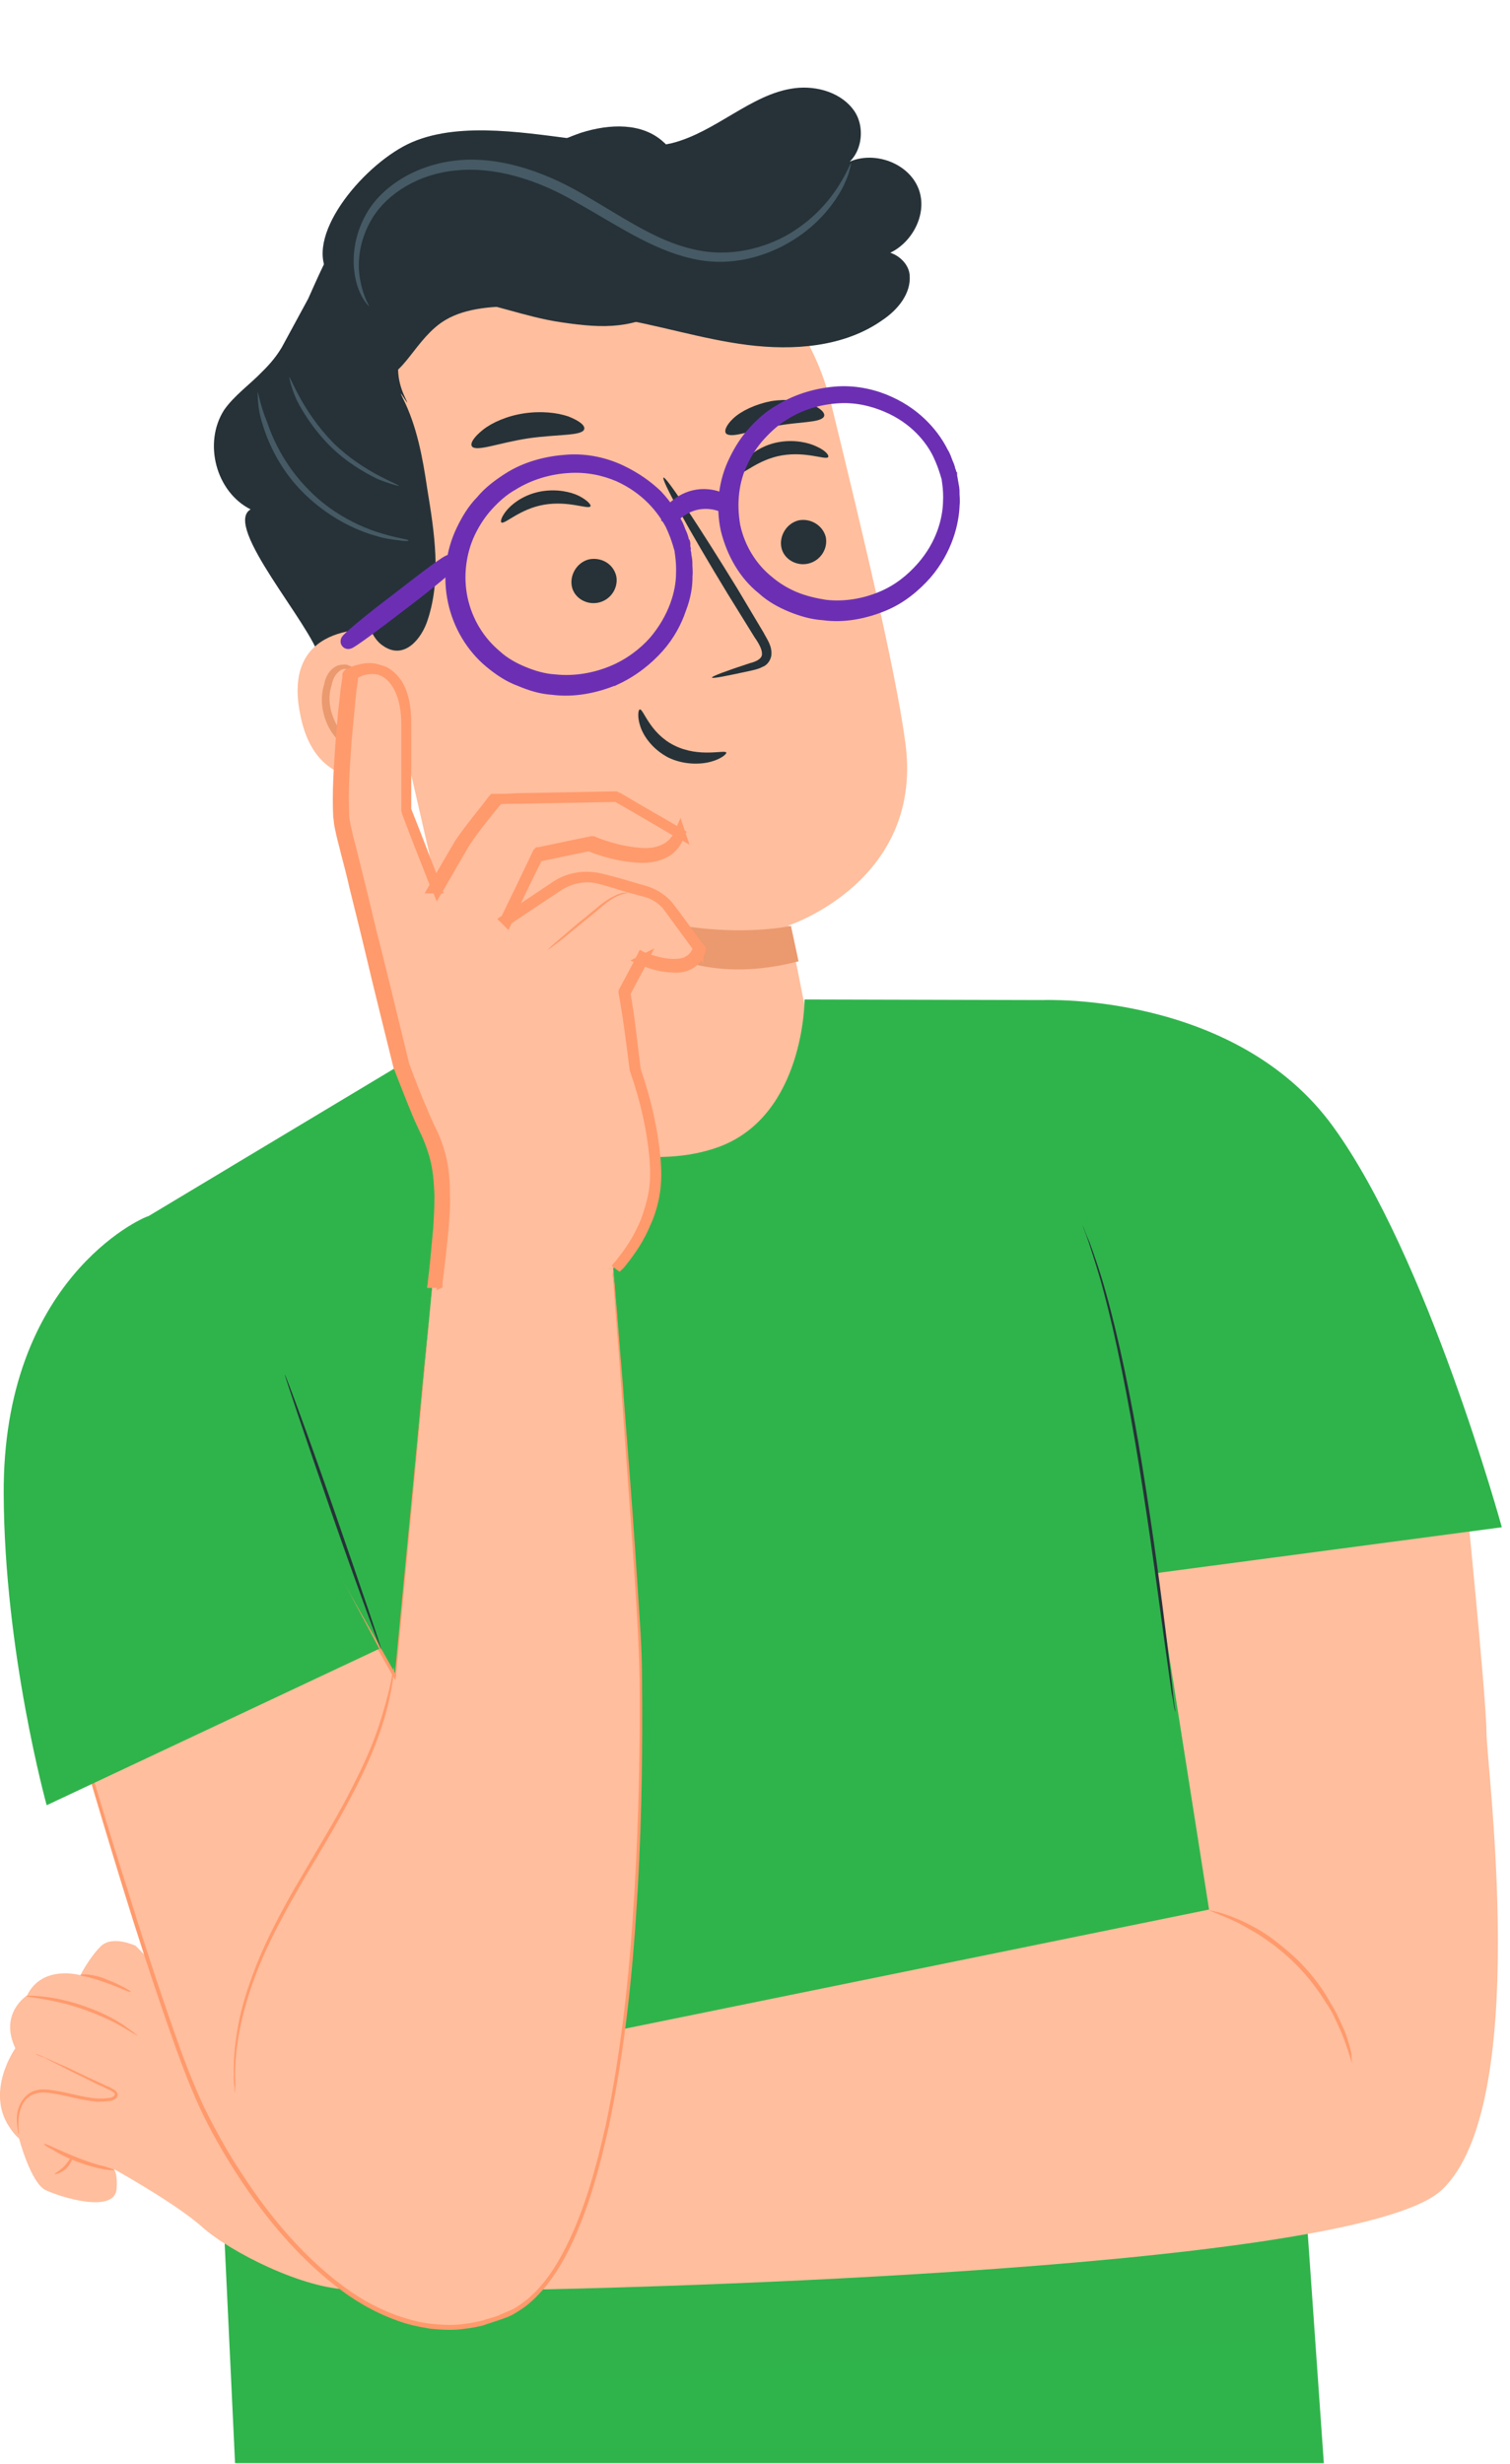
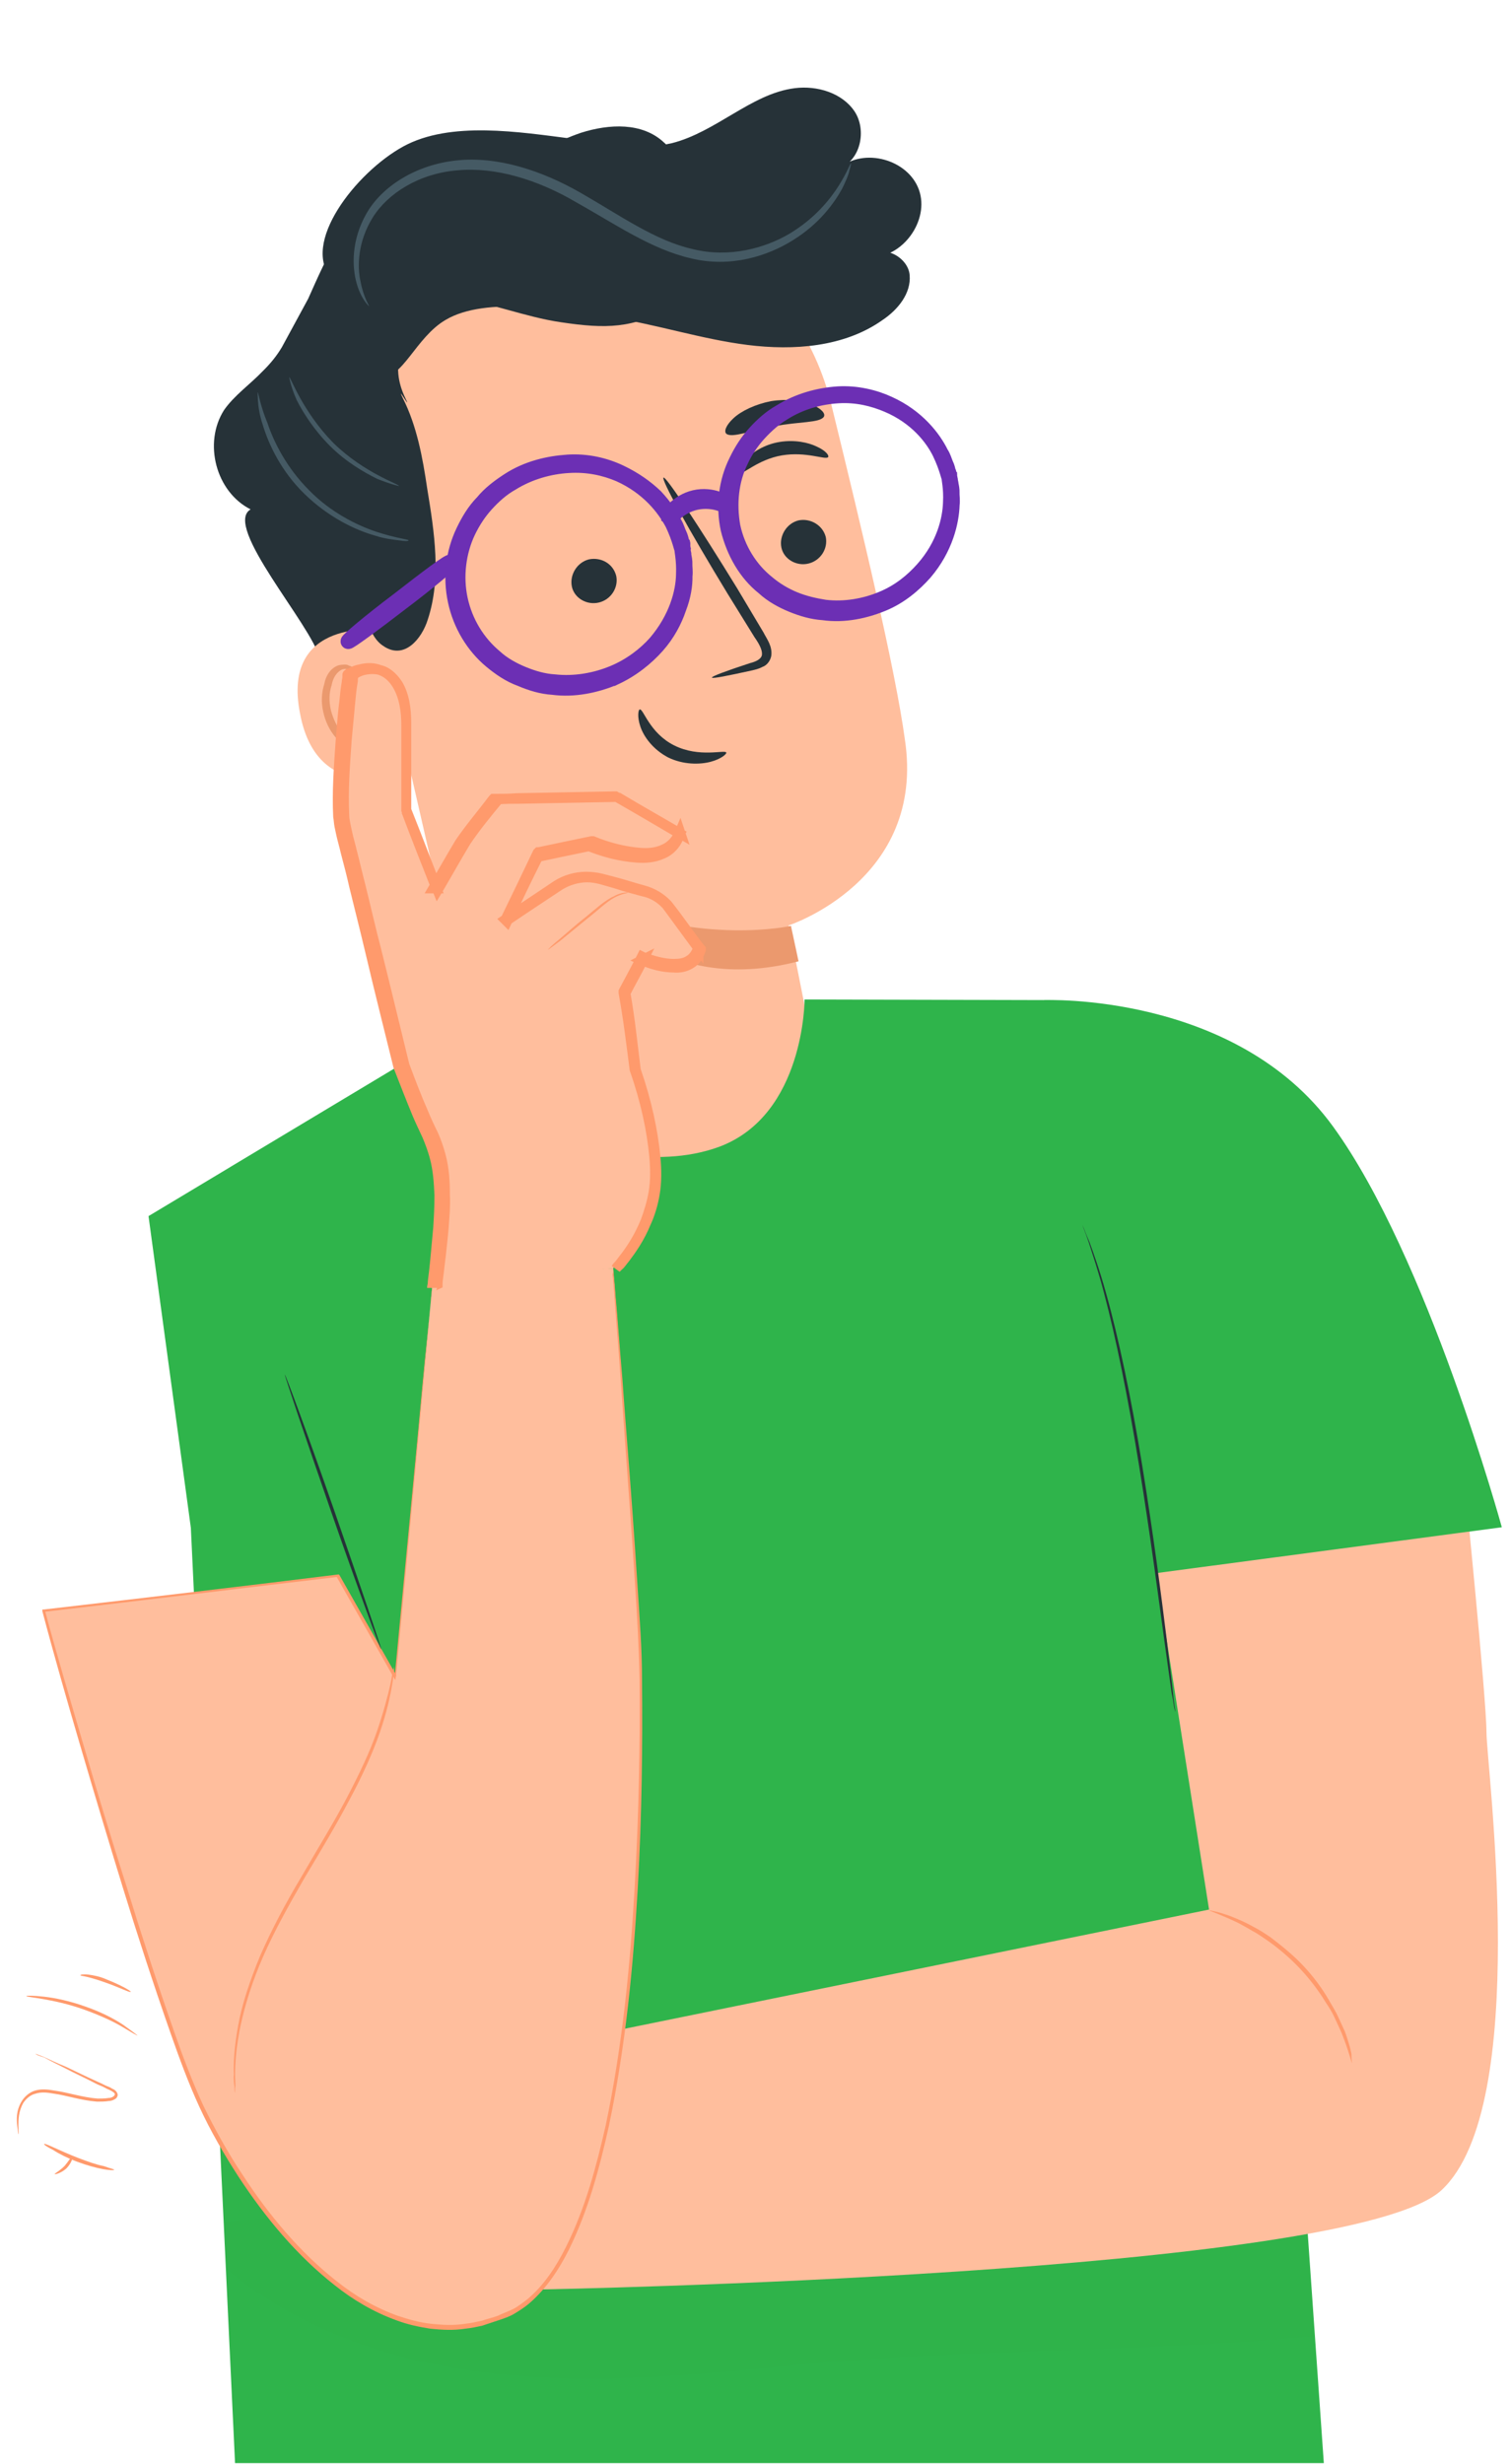
<svg xmlns="http://www.w3.org/2000/svg" width="141" height="230" viewBox="0 0 141 230" fill="none">
  <path d="M23.399 47.547C20.156 45.911 18.965 41.342 20.923 38.274C21.872 36.911 23.351 35.878 24.508 34.67C25.221 33.972 25.82 33.254 26.325 32.401L28.775 27.889C30.532 23.961 32.176 20.012 35.819 18.068C39.08 16.291 43.137 16.658 46.753 15.534C49.374 14.703 51.754 13.241 54.26 12.391C56.881 11.561 59.972 11.403 61.992 13.293C63.22 14.335 63.87 15.982 64.984 17.004C67.421 19.204 71.64 18.658 73.901 21.179C75.673 23.143 75.354 26.267 76.433 28.814C77.606 31.496 69.736 28.449 72.119 30.286C74.522 32.008 72.626 38.988 72.119 41.843C71.673 44.355 73.396 46.593 73.044 49.24C72.719 51.067 76.361 54.802 76.742 56.637C77.123 58.471 84.356 63.791 82.575 64.534L63.954 69.237C57.52 73.631 50.951 78.118 43.364 79.716L47.155 52.476C48.713 52.988 34.361 82.358 33.286 70.506C33.113 68.826 32.92 67.26 32.115 65.822C31.311 64.383 30.257 63.019 29.836 61.412C29.087 58.335 20.771 49.083 23.399 47.547Z" fill="#263238" />
  <path d="M38.168 69.841C35.379 64.987 32.569 60.248 30.68 54.966C28.771 49.797 27.669 44.065 28.508 38.678C28.65 37.879 29.912 32.096 30.752 32.01C31.343 31.997 30.908 37.102 31.304 37.526C35.149 41.742 37.205 47.408 37.965 53.079C38.704 58.864 38.705 64.165 38.168 69.841Z" fill="#263238" />
  <path d="M65.951 111.054C57.524 112.737 43.931 96.424 43.931 96.424L33.105 49.271C29.74 35.717 34.686 22.46 48.293 19.459L49.516 19.205C62.371 17.129 74.602 25.191 77.652 37.865C80.522 49.564 83.625 62.601 84.491 68.998C86.506 82.194 73.629 86.386 73.629 86.386C73.629 86.386 74.264 89.444 75.006 93.227C76.992 101.942 69.445 110.614 65.951 111.054Z" fill="#FFBE9D" />
  <path d="M73.858 86.427C73.858 86.427 65.639 88.265 55.882 84.177C55.882 84.177 61.603 93.085 74.566 89.733L73.858 86.427Z" fill="#EB996E" />
  <path d="M35.769 58.814C35.54 58.773 26.21 57.588 28.021 66.626C29.717 75.643 38.374 71.998 38.415 71.769C38.341 71.521 35.769 58.814 35.769 58.814Z" fill="#FFBE9D" />
  <path d="M35.032 68.931C35.032 68.931 34.898 69.025 34.629 69.212C34.36 69.4 33.977 69.568 33.406 69.466C32.378 69.284 31.325 67.919 30.903 66.313C30.703 65.453 30.73 64.633 30.966 63.968C31.088 63.283 31.418 62.753 31.935 62.491C32.432 62.344 32.755 62.519 32.943 62.788C33.13 63.057 33.11 63.171 33.11 63.171C33.11 63.171 33.265 62.963 33.097 62.58C33.004 62.445 32.93 62.197 32.587 62.136C32.379 61.981 32.016 62.035 31.654 62.088C30.908 62.309 30.423 63.047 30.281 63.847C30.025 64.626 29.977 65.559 30.177 66.42C30.558 68.254 31.82 69.774 33.21 69.903C33.916 69.91 34.319 69.629 34.588 69.441C35.012 69.045 35.032 68.931 35.032 68.931Z" fill="#EB996E" />
  <path d="M69.007 24.197C70.258 23.124 64.941 19.235 61.079 18.431C55.202 17.034 46.676 17.287 42.018 19.64C36.439 22.536 32.068 26.589 30.173 32.614C28.279 38.638 28.399 45.255 29.898 51.411C30.393 53.266 30.982 55.255 32.264 56.66C33.962 58.375 33.836 55.097 34.303 57.771C34.483 58.746 35.006 59.781 35.745 60.265C37.732 61.678 39.393 59.617 39.946 57.831C41.227 53.936 40.566 49.696 39.886 45.57C39.459 42.668 38.918 39.745 37.611 37.157C36.92 35.738 38.538 38.575 37.847 37.157C37.157 35.738 36.87 34.038 37.611 32.521C37.765 32.313 37.94 31.991 38.23 31.689C40.355 29.003 43.669 27.59 47.135 27.97C52.542 28.694 61.685 29.611 63.595 27.477C66.393 24.322 66.812 22.63 66.812 22.63L69.007 24.197Z" fill="#263238" />
  <path d="M42.242 18.384C46.826 15.782 52.444 14.66 57.595 16.163C60.295 16.878 62.947 18.527 64.275 21.001C65.602 23.475 65.088 27.035 62.822 28.517L62.688 28.611C59.138 30.69 56.545 30.7 52.414 30.085C48.968 29.59 45.684 28.183 42.332 27.823C38.638 27.403 34.875 28.03 31.635 29.693C33.971 25.16 37.637 21.1 42.242 18.384Z" fill="#263238" />
  <path d="M27.006 35.208C27.006 35.208 27.126 36.043 27.695 37.325C28.293 38.518 29.339 40.157 30.832 41.647C32.325 43.136 33.997 44.089 35.191 44.684C36.415 45.19 37.25 45.368 37.25 45.368C37.309 45.189 34.057 44.208 31.13 41.348C28.233 38.398 27.125 35.148 27.006 35.208Z" fill="#455A64" />
  <path d="M24.054 36.614C24.054 36.614 24.055 36.912 24.085 37.419C24.115 37.926 24.236 38.761 24.535 39.656C25.104 41.535 26.271 44.009 28.451 46.124C30.631 48.24 33.108 49.46 35.018 49.995C35.913 50.292 36.779 50.38 37.256 50.439C37.823 50.528 38.121 50.528 38.151 50.438C38.181 50.349 36.928 50.231 35.137 49.636C33.346 49.042 30.869 47.822 28.868 45.766C26.777 43.68 25.581 41.295 24.982 39.506C24.264 37.777 24.144 36.643 24.054 36.614Z" fill="#455A64" />
  <path d="M31.031 26.076C27.992 22.789 33.23 16.105 37.639 13.681C42.048 11.257 48.535 12.327 53.471 12.956C56.575 13.36 59.77 14.08 62.759 13.358C64.787 12.845 66.637 11.7 68.442 10.637C70.247 9.574 72.115 8.492 74.215 8.23C76.315 7.969 78.621 8.671 79.786 10.382C80.969 12.156 80.347 14.993 78.372 15.696C80.671 13.741 84.799 14.875 85.81 17.721C86.821 20.567 84.287 24.089 81.272 24C82.404 22.721 84.808 24.008 84.941 25.674C85.092 27.403 83.825 28.926 82.397 29.881C78.832 32.404 74.102 32.739 69.804 32.199C65.506 31.66 61.307 30.274 56.973 29.609C52.639 28.944 45.398 27.612 41.618 29.856C38.816 31.478 37.52 35.532 35.618 35.055C33.859 34.605 32.479 33.092 31.789 31.381C31.261 29.76 31.137 27.887 31.031 26.076Z" fill="#263238" />
  <path d="M79.469 15.254C79.389 15.209 79.146 16.029 78.301 17.363C77.501 18.616 76.1 20.383 73.72 21.816C71.448 23.15 68.116 24.106 64.679 23.25C61.197 22.475 57.868 20.087 54.216 17.996C50.564 15.905 46.444 14.562 42.62 14.977C38.858 15.374 35.688 17.375 34.232 19.908C32.776 22.441 32.873 24.938 33.303 26.452C33.518 27.209 33.804 27.741 34.038 28.083C34.271 28.426 34.45 28.579 34.45 28.579C34.513 28.561 33.966 27.831 33.68 26.344C33.331 24.875 33.413 22.531 34.815 20.287C36.217 18.042 39.154 16.176 42.745 15.897C46.255 15.572 50.195 16.761 53.784 18.87C57.418 20.898 60.81 23.268 64.517 24.115C68.241 25.025 71.725 23.889 74.087 22.393C76.512 20.878 77.878 18.985 78.642 17.606C78.984 16.894 79.235 16.345 79.317 15.912C79.46 15.461 79.469 15.254 79.469 15.254Z" fill="#455A64" />
  <path d="M77.109 50.128C77.327 51.208 76.629 52.327 75.493 52.604C74.358 52.881 73.181 52.185 72.963 51.105C72.746 50.025 73.442 48.849 74.577 48.572C75.715 48.352 76.834 49.05 77.109 50.128Z" fill="#263238" />
  <path d="M77.329 42.668C77.112 42.964 75.299 42.123 73.02 42.506C70.742 42.889 69.314 44.383 69.018 44.166C68.899 44.056 69.049 43.534 69.652 42.878C70.255 42.221 71.371 41.486 72.796 41.254C74.22 41.022 75.494 41.312 76.255 41.681C77.074 42.048 77.437 42.492 77.329 42.668Z" fill="#263238" />
  <path d="M57.543 53.765C57.761 54.845 57.062 55.964 55.927 56.241C54.791 56.518 53.615 55.823 53.397 54.743C53.179 53.662 53.876 52.486 55.011 52.209C56.149 51.989 57.266 52.63 57.543 53.765Z" fill="#263238" />
-   <path d="M55.129 47.27C54.912 47.566 53.099 46.725 50.821 47.108C48.542 47.491 47.114 48.985 46.818 48.768C46.699 48.658 46.849 48.136 47.452 47.48C48.055 46.824 49.171 46.089 50.596 45.856C52.02 45.624 53.294 45.915 54.055 46.284C54.876 46.708 55.239 47.151 55.129 47.27Z" fill="#263238" />
  <path d="M66.48 63.252C66.418 63.14 67.83 62.622 70.036 61.898C70.604 61.759 71.11 61.509 71.15 61.105C71.188 60.645 70.877 60.085 70.45 59.472C69.65 58.188 68.788 56.791 67.926 55.394C64.352 49.524 61.682 44.706 61.963 44.58C62.187 44.456 65.251 49.085 68.823 54.897C69.687 56.351 70.49 57.693 71.292 59.035C71.605 59.653 72.149 60.318 72.016 61.241C71.921 61.704 71.594 62.119 71.198 62.25C70.862 62.436 70.521 62.508 70.237 62.577C67.964 63.075 66.542 63.364 66.48 63.252Z" fill="#263238" />
-   <path d="M54.551 40.068C54.348 40.708 52.046 40.518 49.31 40.92C46.631 41.32 44.431 42.216 44.064 41.658C43.88 41.379 44.256 40.79 45.089 40.124C45.921 39.458 47.328 38.825 48.924 38.586C50.52 38.346 52.019 38.513 53.066 38.87C54.116 39.284 54.651 39.72 54.551 40.068Z" fill="#263238" />
  <path d="M76.932 38.899C76.556 39.488 74.599 39.341 72.381 39.779C70.16 40.159 68.356 40.924 67.822 40.487C67.583 40.268 67.788 39.686 68.506 39.025C69.224 38.364 70.516 37.736 71.995 37.445C73.534 37.208 74.918 37.379 75.794 37.743C76.729 38.162 77.092 38.605 76.932 38.899Z" fill="#263238" />
  <path d="M59.732 66.227C60.07 66.098 60.627 68.425 62.971 69.588C65.314 70.75 67.69 69.962 67.817 70.243C67.879 70.355 67.383 70.835 66.362 71.107C65.341 71.38 63.792 71.388 62.387 70.702C60.979 69.959 60.127 68.79 59.799 67.83C59.472 66.869 59.617 66.232 59.732 66.227Z" fill="#263238" />
  <path d="M47.288 44.564C46.409 45.137 45.518 45.797 44.816 46.652C44.026 47.454 43.445 48.431 42.963 49.439C41.975 51.502 41.689 53.862 42.188 56.189C42.672 58.445 43.91 60.529 45.65 61.968C46.501 62.672 47.429 63.304 48.476 63.685C49.502 64.123 50.518 64.427 51.574 64.496C53.699 64.771 55.73 64.3 57.454 63.603L57.455 63.604L57.467 63.598C59.198 62.82 60.606 61.66 61.621 60.517C62.643 59.366 63.315 58.069 63.702 56.912C64.157 55.748 64.321 54.645 64.303 53.794C64.332 53.546 64.325 53.329 64.315 53.145C64.312 53.091 64.309 53.043 64.306 52.998C64.298 52.874 64.291 52.779 64.296 52.687C64.31 52.342 64.242 52.024 64.197 51.816L64.195 51.805L64.195 51.804L64.194 51.803L64.194 51.802L64.194 51.8L64.194 51.799L64.193 51.798L64.193 51.797L64.193 51.795L64.192 51.794L64.192 51.793L64.192 51.792L64.192 51.791L64.191 51.789L64.191 51.788L64.191 51.787L64.191 51.786L64.19 51.785L64.19 51.783L64.19 51.782L64.19 51.781L64.189 51.78L64.189 51.779L64.189 51.777L64.189 51.776L64.188 51.775L64.188 51.774L64.188 51.773L64.188 51.771L64.187 51.77L64.187 51.769L64.187 51.768L64.186 51.767L64.186 51.765L64.186 51.764L64.186 51.763L64.186 51.762L64.185 51.761L64.185 51.76L64.185 51.758L64.184 51.757L64.184 51.756L64.184 51.755L64.184 51.754L64.183 51.752L64.183 51.751L64.183 51.75L64.183 51.749L64.183 51.748L64.182 51.747L64.182 51.745L64.182 51.744L64.181 51.743L64.181 51.742L64.181 51.741L64.181 51.74L64.18 51.739L64.18 51.737L64.18 51.736L64.18 51.735L64.18 51.734L64.179 51.733L64.179 51.732L64.179 51.731L64.179 51.729L64.178 51.728L64.178 51.727L64.178 51.726L64.178 51.725L64.177 51.724L64.177 51.723L64.177 51.721L64.177 51.72L64.176 51.719L64.176 51.718L64.176 51.717L64.176 51.716L64.175 51.715L64.175 51.714L64.175 51.712L64.175 51.711L64.174 51.71L64.174 51.709L64.174 51.708L64.174 51.707L64.174 51.706L64.173 51.705L64.173 51.704L64.173 51.703L64.172 51.701L64.172 51.7L64.172 51.699L64.172 51.698L64.172 51.697L64.171 51.696L64.171 51.695L64.171 51.694L64.171 51.693L64.17 51.691L64.17 51.69L64.17 51.689L64.17 51.688L64.169 51.687L64.169 51.686L64.169 51.685L64.169 51.684L64.168 51.683L64.168 51.682L64.168 51.681L64.168 51.679L64.168 51.678L64.167 51.677L64.167 51.676L64.167 51.675L64.167 51.674L64.166 51.673L64.166 51.672L64.166 51.671L64.166 51.67L64.165 51.669L64.165 51.668L64.165 51.667L64.165 51.666L64.165 51.664L64.164 51.663L64.164 51.662L64.164 51.661L64.164 51.66L64.163 51.659L64.163 51.658L64.163 51.657L64.163 51.656L64.163 51.655L64.162 51.654L64.162 51.653L64.162 51.652L64.162 51.651L64.162 51.65L64.161 51.649L64.161 51.648L64.161 51.647L64.161 51.646L64.16 51.645L64.16 51.644L64.16 51.642L64.16 51.641L64.159 51.64L64.159 51.639L64.159 51.638L64.159 51.637L64.159 51.636L64.158 51.635L64.158 51.634L64.158 51.633L64.158 51.632L64.157 51.631L64.157 51.63L64.157 51.629L64.157 51.628L64.157 51.627L64.156 51.626L64.156 51.625L64.156 51.624L64.156 51.623L64.156 51.622L64.155 51.621L64.155 51.62L64.155 51.619L64.155 51.618L64.154 51.617L64.154 51.616L64.154 51.615L64.154 51.614L64.154 51.613L64.153 51.612L64.153 51.611L64.153 51.61L64.153 51.609L64.153 51.608L64.152 51.607L64.152 51.606L64.152 51.605L64.152 51.604L64.151 51.603L64.151 51.602L64.151 51.601L64.151 51.6L64.151 51.599L64.15 51.598L64.15 51.597L64.15 51.596L64.15 51.595L64.15 51.594L64.149 51.593L64.149 51.592L64.149 51.591L64.149 51.59L64.148 51.589L64.148 51.588L64.148 51.587L64.148 51.586L64.148 51.585L64.147 51.584L64.147 51.583L64.147 51.582L64.147 51.581L64.147 51.58L64.146 51.579L64.146 51.578L64.146 51.577L64.146 51.576L64.145 51.575L64.145 51.575L64.145 51.574L64.145 51.572L64.145 51.572L64.144 51.571L64.144 51.57L64.144 51.569L64.144 51.568L64.144 51.567L64.144 51.566L64.143 51.565L64.143 51.564L64.143 51.563L64.143 51.562L64.142 51.561L64.142 51.56L64.142 51.559L64.142 51.558L64.142 51.557L64.141 51.556L64.141 51.555L64.141 51.554L64.141 51.553L64.141 51.553L64.14 51.552L64.14 51.551L64.14 51.55L64.14 51.549L64.14 51.548L64.139 51.547L64.139 51.546L64.139 51.545L64.139 51.544L64.139 51.543L64.138 51.542L64.138 51.541L64.138 51.54L64.138 51.539L64.138 51.538L64.137 51.538L64.137 51.537L64.137 51.536L64.137 51.535L64.137 51.534L64.136 51.533L64.136 51.532L64.136 51.531L64.136 51.53L64.136 51.529L64.135 51.528L64.135 51.527L64.135 51.526L64.135 51.526L64.135 51.525L64.134 51.524L64.134 51.523L64.134 51.522L64.134 51.521L64.134 51.52L64.133 51.519L64.133 51.518L64.133 51.517L64.133 51.516L64.133 51.515L64.132 51.514L64.132 51.514L64.132 51.513L64.132 51.512L64.132 51.511L64.132 51.51L64.131 51.509L64.131 51.508L64.131 51.507L64.131 51.506L64.13 51.505L64.13 51.505L64.13 51.504L64.13 51.503L64.13 51.502L64.129 51.501L64.129 51.5L64.129 51.499L64.129 51.498L64.129 51.497L64.129 51.496L64.128 51.495L64.128 51.495L64.128 51.494L64.128 51.493L64.128 51.492L64.127 51.491L64.127 51.49L64.127 51.489L64.127 51.488L64.127 51.487L64.126 51.486L64.126 51.486L64.126 51.485L64.126 51.484L64.126 51.483L64.126 51.482L64.125 51.481L64.125 51.48L64.125 51.479L64.125 51.479L64.125 51.478L64.124 51.477L64.124 51.476L64.124 51.475L64.124 51.474L64.124 51.473L64.123 51.472L64.123 51.471L64.123 51.471L64.123 51.47L64.123 51.469L64.123 51.468L64.122 51.467L64.122 51.466L64.122 51.465L64.122 51.465L64.121 51.464L64.121 51.463L64.121 51.462L64.121 51.461L64.121 51.46L64.121 51.459L64.12 51.458L64.12 51.458L64.12 51.457L64.12 51.456L64.12 51.455L64.12 51.454L64.119 51.453L64.119 51.452L64.119 51.451L64.119 51.45L64.119 51.45L64.118 51.449L64.118 51.448L64.118 51.447L64.118 51.446L64.118 51.445L64.117 51.444L64.117 51.444L64.117 51.443L64.117 51.442L64.117 51.441L64.117 51.44L64.116 51.439L64.116 51.438L64.116 51.438L64.116 51.437L64.116 51.436L64.115 51.435L64.115 51.434L64.115 51.433L64.115 51.432L64.115 51.432L64.115 51.431L64.114 51.43L64.114 51.429L64.114 51.428L64.114 51.427L64.114 51.426L64.113 51.426L64.113 51.425L64.113 51.424L64.113 51.423L64.113 51.422L64.112 51.421L64.112 51.42L64.112 51.42L64.112 51.419L64.112 51.418L64.112 51.417L64.111 51.416L64.111 51.415L64.111 51.415L64.111 51.414L64.111 51.413L64.111 51.412L64.11 51.411L64.11 51.41L64.11 51.41L64.11 51.409L64.11 51.408L64.109 51.407L64.109 51.406L64.109 51.405L64.109 51.404L64.109 51.404L64.109 51.403L64.108 51.402L64.108 51.401L64.108 51.4L64.108 51.399L64.108 51.398L64.107 51.398L64.107 51.397L64.107 51.396L64.107 51.395L64.107 51.394L64.106 51.394L64.106 51.393L64.106 51.392L64.106 51.391L64.106 51.39L64.106 51.389L64.105 51.389L64.105 51.388L64.105 51.387L64.105 51.386L64.105 51.385L64.105 51.384L64.104 51.383L64.104 51.383L64.104 51.382L64.104 51.381L64.104 51.38L64.103 51.379L64.103 51.378L64.103 51.378L64.103 51.377L64.103 51.376L64.103 51.375L64.102 51.374L64.102 51.373L64.102 51.373L64.102 51.372L64.102 51.371L64.102 51.37L64.101 51.369L64.101 51.368L64.101 51.368L64.101 51.367L64.101 51.366L64.1 51.365L64.1 51.364L64.1 51.364L64.1 51.363L64.1 51.362L64.1 51.361L64.099 51.36L64.099 51.359L64.099 51.358L64.099 51.358L64.099 51.357L64.099 51.356L64.098 51.355L64.098 51.354L64.098 51.353L64.098 51.353L64.098 51.352L64.097 51.351L64.097 51.35L64.097 51.349L64.097 51.349L64.097 51.348L64.097 51.347L64.096 51.346L64.096 51.345L64.096 51.344L64.096 51.344L64.096 51.343L64.095 51.342L64.095 51.341L64.095 51.34L64.095 51.34L64.095 51.339L64.095 51.338L64.094 51.337L64.094 51.336L64.094 51.335L64.094 51.334L64.094 51.334L64.094 51.333L64.093 51.332L64.093 51.331L64.093 51.33L64.093 51.33L64.093 51.329L64.092 51.328L64.092 51.327L64.092 51.326L64.092 51.325L64.092 51.325L64.092 51.324L64.091 51.323L64.091 51.322L64.091 51.321L64.091 51.321L64.091 51.32L64.091 51.319L64.09 51.318L64.09 51.317L64.09 51.316L64.09 51.316L64.09 51.315L64.089 51.314L64.089 51.313L64.089 51.313L64.089 51.312L64.089 51.312L64.089 51.311L64.089 51.311L64.089 51.311L64.089 51.31L64.088 51.31L64.088 51.309L64.088 51.309L64.088 51.309L64.088 51.308L64.088 51.308L64.088 51.307L64.088 51.307L64.088 51.306L64.088 51.306L64.088 51.306L64.088 51.305L64.088 51.305L64.087 51.304L64.087 51.304L64.087 51.304L64.087 51.303L64.087 51.303L64.087 51.302L64.087 51.302L64.087 51.301L64.087 51.301L64.087 51.301L64.087 51.3L64.086 51.3L64.086 51.3L64.086 51.299L64.086 51.299L64.086 51.298L64.086 51.298L64.086 51.297L64.086 51.297L64.086 51.297L64.086 51.296L64.086 51.296L64.085 51.295L64.085 51.295L64.085 51.295L64.085 51.294L64.085 51.294L64.085 51.293L64.085 51.293L64.085 51.292L64.085 51.292L64.085 51.292L64.085 51.291L64.085 51.291L64.084 51.291L64.084 51.29L64.084 51.29L64.084 51.289L64.084 51.289L64.084 51.288L64.084 51.288L64.084 51.288L64.084 51.287L64.084 51.287L64.084 51.286L64.084 51.286L64.083 51.286L64.083 51.285L64.083 51.285L64.083 51.284L64.083 51.284L64.083 51.284L64.083 51.283L64.083 51.283L64.083 51.282L64.083 51.282L64.082 51.282L64.082 51.281L64.082 51.281L64.082 51.28L64.082 51.28L64.082 51.28L64.082 51.279L64.082 51.279L64.082 51.278L64.082 51.278L64.082 51.278L64.082 51.277L64.082 51.277L64.081 51.276L64.081 51.276L64.081 51.276L64.081 51.275L64.081 51.275L64.081 51.274L64.081 51.274L64.081 51.274L64.081 51.273L64.081 51.273L64.081 51.272L64.08 51.272L64.08 51.272L64.08 51.271L64.08 51.271L64.08 51.27L64.08 51.27L64.08 51.27L64.08 51.269L64.08 51.269L64.08 51.268L64.08 51.268L64.079 51.268L64.079 51.267L64.079 51.267L64.079 51.267L64.079 51.266L64.079 51.266L64.079 51.265L64.079 51.265L64.079 51.264L64.079 51.264L64.079 51.264L64.079 51.263L64.079 51.263L64.078 51.263L64.078 51.262L64.078 51.262L64.078 51.261L64.078 51.261L64.078 51.261L64.078 51.26L64.078 51.26L64.078 51.26L64.078 51.259L64.078 51.259L64.078 51.258L64.077 51.258L64.077 51.258L64.077 51.257L64.077 51.257L64.077 51.256L64.077 51.256L64.077 51.256L64.077 51.255L64.077 51.255L64.077 51.255L64.077 51.254L64.076 51.254L64.076 51.253L64.076 51.253L64.076 51.253L64.076 51.252L64.076 51.252L64.076 51.252L64.134 51.165L64.102 51.015L64.102 51.014L64.102 51.013L64.101 51.013L64.101 51.012L64.101 51.011L64.101 51.01L64.101 51.009L64.1 51.008L64.1 51.008L64.1 51.007L64.1 51.006L64.1 51.005L64.1 51.004L64.1 51.003L64.099 51.003L64.099 51.002L64.099 51.001L64.099 51L64.099 50.999L64.098 50.998L64.098 50.998L64.098 50.997L64.098 50.996L64.098 50.995L64.097 50.994L64.097 50.994L64.097 50.993L64.097 50.992L64.097 50.991L64.097 50.99L64.096 50.989L64.096 50.989L64.096 50.988L64.096 50.987L64.096 50.986L64.096 50.985L64.095 50.984L64.095 50.984L64.095 50.983L64.095 50.982L64.095 50.981L64.094 50.98L64.094 50.98L64.094 50.979L64.094 50.978L64.094 50.977L64.094 50.976L64.093 50.975L64.093 50.974L64.093 50.974L64.093 50.973L64.093 50.972L64.093 50.971L64.092 50.97L64.092 50.97L64.092 50.969L64.092 50.968L64.092 50.967L64.091 50.966L64.091 50.965L64.091 50.965L64.091 50.964L64.091 50.963L64.091 50.962L64.09 50.961L64.09 50.96L64.09 50.96L64.09 50.959L64.09 50.958L64.09 50.957L64.089 50.956L64.089 50.956L64.089 50.955L64.089 50.954L64.089 50.953L64.088 50.952L64.088 50.951L64.088 50.95L64.088 50.95L64.088 50.949L64.088 50.948L64.087 50.947L64.087 50.946L64.087 50.945L64.087 50.945L64.087 50.944L64.087 50.943L64.086 50.942L64.086 50.941L64.086 50.94L64.086 50.94L64.086 50.939L64.085 50.938L64.085 50.937L64.085 50.936L64.085 50.935L64.085 50.935L64.085 50.934L64.084 50.933L64.084 50.932L64.084 50.931L64.084 50.93L64.084 50.929L64.083 50.929L64.083 50.928L64.083 50.927L64.083 50.926L64.083 50.925L64.082 50.925L64.082 50.924L64.082 50.923L64.082 50.922L64.082 50.921L64.082 50.92L64.081 50.919L64.081 50.919L64.081 50.918L64.081 50.917L64.081 50.916L64.081 50.915L64.08 50.914L64.08 50.913L64.08 50.913L64.08 50.912L64.08 50.911L64.079 50.91L64.079 50.909L64.079 50.908L64.079 50.907L64.079 50.907L64.079 50.906L64.078 50.905L64.078 50.904L64.078 50.903L64.078 50.902L64.078 50.902L64.077 50.901L64.077 50.9L64.077 50.899L64.077 50.898L64.077 50.897L64.076 50.897L64.076 50.896L64.076 50.895L64.076 50.894L64.076 50.893L64.076 50.892L64.075 50.891L64.075 50.891L64.075 50.89L64.075 50.889L64.075 50.888L64.075 50.887L64.074 50.886L64.074 50.885L64.074 50.884L64.074 50.884L64.074 50.883L64.073 50.882L64.073 50.881L64.073 50.88L64.073 50.879L64.073 50.878L64.072 50.877L64.072 50.877L64.072 50.876L64.072 50.875L64.072 50.874L64.072 50.873L64.071 50.872L64.071 50.871L64.071 50.871L64.071 50.87L64.071 50.869L64.07 50.868L64.07 50.867L64.07 50.866L64.07 50.865L64.07 50.864L64.07 50.864L64.069 50.863L64.069 50.862L64.069 50.861L64.069 50.86L64.069 50.859L64.068 50.858L64.068 50.857L64.068 50.857L64.068 50.856L64.068 50.855L64.067 50.854L64.067 50.853L64.067 50.852L64.067 50.851L64.067 50.85L64.066 50.849L64.066 50.849L64.066 50.848L64.066 50.847L64.066 50.846L64.066 50.845L64.065 50.844L64.065 50.843L64.065 50.842L64.065 50.842L64.064 50.841L64.064 50.84L64.064 50.839L64.064 50.838L64.064 50.837L64.064 50.836L64.063 50.835L64.063 50.834L64.063 50.834L64.063 50.833L64.063 50.832L64.062 50.831L64.062 50.83L64.062 50.829L64.062 50.828L64.062 50.827L64.061 50.826L64.061 50.825L64.061 50.825L64.061 50.824L64.061 50.823L64.061 50.822L64.06 50.821L64.06 50.82L64.06 50.819L64.06 50.818L64.059 50.817L64.059 50.816L64.059 50.815L64.059 50.815L64.059 50.814L64.058 50.813L64.058 50.812L64.058 50.811L64.058 50.81L64.058 50.809L64.058 50.808L64.057 50.807L64.057 50.806L64.057 50.805L64.057 50.804L64.057 50.803L64.056 50.803L64.056 50.802L64.056 50.801L64.056 50.8L64.056 50.799L64.055 50.798L64.055 50.797L64.055 50.796L64.055 50.795L64.055 50.794L64.054 50.793L64.054 50.792L64.054 50.791L64.054 50.791L64.054 50.79L64.053 50.789L64.053 50.788L64.053 50.787L64.053 50.786L64.053 50.785L64.052 50.784L64.052 50.783L64.052 50.782L64.052 50.781L64.052 50.78L64.051 50.779L64.051 50.778L64.051 50.777L64.051 50.776L64.051 50.776L64.05 50.775L64.05 50.774L64.05 50.773L64.05 50.772L64.05 50.771L64.049 50.77L64.049 50.769L64.049 50.768L64.049 50.767L64.049 50.766L64.048 50.765L64.048 50.764L64.048 50.763L64.048 50.762L64.047 50.761L64.047 50.76L64.047 50.759L64.047 50.758L64.047 50.757L64.046 50.757L64.046 50.755L64.046 50.755L64.046 50.754L64.046 50.753L64.045 50.752L64.045 50.751L64.045 50.75L64.045 50.749L64.045 50.748L64.044 50.747L64.044 50.746L64.044 50.745L64.044 50.744L64.044 50.743L64.043 50.742L64.043 50.741L64.043 50.74L64.043 50.739L64.043 50.738L64.042 50.737L64.042 50.736L64.042 50.735L64.042 50.734L64.041 50.733L64.041 50.732L64.041 50.731L64.041 50.73L64.041 50.729L64.04 50.728L64.04 50.727L64.04 50.726L64.04 50.725L64.04 50.724L64.039 50.723L64.039 50.722L64.039 50.721L64.039 50.72L64.038 50.719L64.038 50.718L64.038 50.717L64.038 50.716L64.038 50.715L64.037 50.714L64.037 50.713L64.037 50.712L64.037 50.711L64.037 50.71L64.036 50.709L64.036 50.708L64.036 50.707L64.036 50.706L64.035 50.705L64.035 50.704L64.035 50.703L64.035 50.702L64.035 50.701L64.034 50.7L64.034 50.699L64.034 50.698L64.034 50.697L64.034 50.696L64.033 50.695L64.033 50.694L64.033 50.693L64.033 50.692L64.032 50.691L64.032 50.69L64.032 50.689L64.032 50.688L64.031 50.687L64.031 50.686L64.031 50.684L64.031 50.684L64.031 50.682L64.03 50.681L64.03 50.68L64.03 50.679L64.03 50.678L64.029 50.677L64.029 50.676L64.029 50.675L64.029 50.674L64.029 50.673L64.028 50.672L64.028 50.671L64.028 50.67L64.028 50.669L64.028 50.668L64.027 50.667L64.027 50.666L64.027 50.665L64.026 50.663L64.026 50.663L64.026 50.661L64.026 50.66L64.026 50.659L64.025 50.658L64.025 50.657L64.025 50.656L64.025 50.655L64.025 50.654L64.024 50.653L64.024 50.652L64.024 50.651L64.024 50.65L64.023 50.648L64.023 50.648L64.023 50.646L64.023 50.645L64.022 50.644L64.022 50.643L64.022 50.642L64.022 50.641L64.022 50.64L64.021 50.639L64.021 50.638L64.021 50.637L64.02 50.636L64.02 50.634L64.02 50.633L64.02 50.632L64.02 50.631L64.019 50.63L64.019 50.629L64.019 50.628L64.019 50.627L64.018 50.626L64.018 50.624L64.018 50.623L64.018 50.622L64.017 50.621L64.017 50.62L64.017 50.619L64.017 50.618L64.016 50.617L64.016 50.616L64.016 50.614L64.016 50.613L64.016 50.612L64.015 50.611L64.015 50.61L64.015 50.609L64.015 50.608L64.014 50.607L64.014 50.605L64.014 50.604L64.014 50.603L64.013 50.602L64.013 50.601L64.013 50.6L64.013 50.599L64.012 50.597L64.012 50.596L64.012 50.595L64.012 50.594L64.011 50.593L64.011 50.592L64.011 50.591L64.011 50.59L64.01 50.588L64.01 50.587L64.01 50.586L64.01 50.585L64.009 50.584L64.009 50.583L64.009 50.581L64.009 50.58L64.008 50.579L64.008 50.578L64.008 50.577L64.008 50.575L64.007 50.574L64.007 50.573L64.007 50.572L64.007 50.571L64.006 50.57L64.006 50.569L64.006 50.567L64.006 50.566L64.005 50.565L64.005 50.564L64.005 50.563L64.005 50.561L64.004 50.56L64.004 50.559L64.004 50.558L64.004 50.557L64.003 50.556L64.003 50.554L64.003 50.553L64.003 50.552L64.002 50.551L64.002 50.55L64.002 50.548L64.002 50.547L64.001 50.546L64.001 50.545L64.001 50.544L64.001 50.542L64 50.541L64 50.54L64 50.539L63.999 50.537L63.999 50.536L63.999 50.535L63.999 50.534L63.998 50.532L63.998 50.531L63.998 50.53L63.998 50.529L63.997 50.528L63.997 50.526L63.997 50.525L63.997 50.524L63.996 50.523L63.994 50.512C63.95 50.304 63.881 49.986 63.727 49.68C63.686 49.598 63.653 49.51 63.609 49.393C63.594 49.352 63.577 49.306 63.558 49.257C63.491 49.082 63.406 48.879 63.276 48.663C62.86 47.842 62.281 46.988 61.468 46.118L61.462 46.111L61.455 46.104C60.559 45.244 59.441 44.439 58.042 43.776C56.632 43.108 54.873 42.67 52.992 42.795C51.14 42.918 49.103 43.381 47.288 44.564ZM57.697 44.59C60.315 45.771 61.752 47.646 62.496 49.041C62.833 49.75 63.031 50.329 63.154 50.729C63.195 50.862 63.221 50.954 63.245 51.035C63.261 51.093 63.276 51.145 63.294 51.203C63.307 51.247 63.322 51.295 63.339 51.337C63.341 51.383 63.347 51.432 63.353 51.476C63.359 51.53 63.367 51.582 63.375 51.638C63.387 51.724 63.4 51.82 63.416 51.951C63.465 52.35 63.515 52.927 63.484 53.647L63.484 53.647L63.484 53.655C63.452 55.206 62.853 57.554 60.954 59.779C60.001 60.851 58.665 61.871 57.102 62.514C55.531 63.161 53.678 63.513 51.785 63.306L51.776 63.306L51.768 63.305C50.811 63.245 49.869 62.967 48.965 62.597C48.064 62.228 47.152 61.728 46.429 61.057L46.422 61.051L46.416 61.046C44.887 59.762 43.762 57.959 43.311 55.858C42.875 53.826 43.143 51.63 44.003 49.8C44.465 48.836 45.024 47.996 45.68 47.278C46.347 46.548 47.088 45.884 47.931 45.411L47.938 45.407L47.945 45.403C49.576 44.387 51.399 43.896 53.087 43.795L53.09 43.795C54.837 43.679 56.392 44.034 57.697 44.59Z" fill="#6C2FB4" stroke="#6C2FB4" stroke-width="0.718" />
  <path d="M88.175 42.143C87.459 40.693 85.903 38.624 83.116 37.368C81.796 36.755 80.039 36.318 78.234 36.426L78.234 36.426L78.231 36.426C76.373 36.55 74.433 37.068 72.687 38.154C71.755 38.678 70.957 39.4 70.262 40.161C69.554 40.936 68.956 41.836 68.466 42.859C67.461 44.855 67.175 47.216 67.659 49.472L67.659 49.472L67.662 49.484C68.216 51.702 69.358 53.732 71.086 55.106C71.891 55.85 72.882 56.386 73.825 56.772C74.764 57.157 75.78 57.462 76.837 57.531C78.891 57.823 80.923 57.352 82.576 56.671C84.261 55.977 85.599 54.827 86.609 53.689L86.609 53.689L86.614 53.684C88.631 51.322 89.194 48.76 89.248 47.134C89.277 46.882 89.271 46.661 89.26 46.474C89.257 46.421 89.254 46.373 89.251 46.328C89.243 46.203 89.237 46.109 89.241 46.017C89.255 45.672 89.187 45.353 89.142 45.146L89.14 45.135L89.14 45.133L89.139 45.13L89.139 45.128L89.138 45.125L89.138 45.123L89.137 45.12L89.136 45.118L89.136 45.116L89.135 45.113L89.135 45.111L89.134 45.108L89.134 45.106L89.133 45.103L89.133 45.101L89.132 45.099L89.132 45.096L89.131 45.094L89.131 45.092L89.13 45.089L89.13 45.087L89.129 45.084L89.129 45.082L89.128 45.08L89.128 45.077L89.127 45.075L89.127 45.073L89.126 45.07L89.126 45.068L89.125 45.066L89.125 45.063L89.124 45.061L89.124 45.059L89.123 45.056L89.123 45.054L89.122 45.052L89.122 45.049L89.121 45.047L89.121 45.045L89.12 45.042L89.12 45.04L89.119 45.038L89.119 45.036L89.118 45.033L89.118 45.031L89.117 45.029L89.117 45.027L89.116 45.024L89.116 45.022L89.115 45.02L89.115 45.018L89.115 45.015L89.114 45.013L89.114 45.011L89.113 45.009L89.113 45.007L89.112 45.004L89.112 45.002L89.111 45L89.111 44.998L89.11 44.995L89.11 44.993L89.109 44.991L89.109 44.989L89.108 44.987L89.108 44.985L89.107 44.983L89.107 44.98L89.106 44.978L89.106 44.976L89.106 44.974L89.105 44.972L89.105 44.97L89.104 44.968L89.104 44.965L89.103 44.963L89.103 44.961L89.102 44.959L89.102 44.957L89.102 44.955L89.101 44.953L89.101 44.951L89.1 44.949L89.1 44.947L89.099 44.945L89.099 44.943L89.098 44.94L89.098 44.938L89.097 44.936L89.097 44.934L89.097 44.932L89.096 44.93L89.096 44.928L89.095 44.926L89.095 44.924L89.094 44.922L89.094 44.92L89.094 44.918L89.093 44.916L89.093 44.914L89.092 44.912L89.092 44.91L89.091 44.908L89.091 44.906L89.091 44.904L89.09 44.902L89.09 44.9L89.089 44.898L89.089 44.896L89.088 44.894L89.088 44.892L89.088 44.891L89.087 44.889L89.087 44.887L89.086 44.885L89.086 44.883L89.086 44.881L89.085 44.879L89.085 44.877L89.084 44.875L89.084 44.873L89.084 44.871L89.083 44.87L89.083 44.868L89.082 44.866L89.082 44.864L89.082 44.862L89.081 44.86L89.081 44.858L89.08 44.856L89.08 44.855L89.08 44.853L89.079 44.851L89.079 44.849L89.078 44.847L89.078 44.845L89.078 44.844L89.077 44.842L89.077 44.84L89.076 44.838L89.076 44.836L89.076 44.835L89.075 44.833L89.075 44.831L89.075 44.829L89.074 44.828L89.074 44.826L89.073 44.824L89.073 44.822L89.073 44.82L89.072 44.819L89.072 44.817L89.072 44.815L89.071 44.813L89.071 44.812L89.07 44.81L89.07 44.808L89.07 44.806L89.069 44.805L89.069 44.803L89.069 44.801L89.068 44.8L89.068 44.798L89.067 44.796L89.067 44.795L89.067 44.793L89.066 44.791L89.066 44.79L89.066 44.788L89.065 44.786L89.065 44.785L89.065 44.783L89.064 44.781L89.064 44.78L89.064 44.778L89.063 44.776L89.063 44.775L89.062 44.773L89.062 44.772L89.062 44.77L89.061 44.768L89.061 44.767L89.061 44.765L89.061 44.764L89.06 44.762L89.06 44.76L89.059 44.759L89.059 44.757L89.059 44.756L89.058 44.754L89.058 44.753L89.058 44.751L89.057 44.749L89.057 44.748L89.057 44.746L89.056 44.745L89.056 44.743L89.056 44.742L89.055 44.74L89.055 44.739L89.055 44.737L89.055 44.736L89.054 44.734L89.054 44.733L89.053 44.731L89.053 44.73L89.053 44.728L89.053 44.727L89.052 44.725L89.052 44.724L89.052 44.722L89.051 44.721L89.051 44.719L89.051 44.718L89.05 44.717L89.05 44.715L89.05 44.714L89.049 44.712L89.049 44.711L89.049 44.709L89.049 44.708L89.048 44.707L89.048 44.705L89.048 44.704L89.047 44.703L89.047 44.701L89.047 44.7L89.046 44.698L89.046 44.697L89.046 44.696L89.046 44.694L89.045 44.693L89.045 44.691L89.045 44.69L89.044 44.689L89.044 44.688L89.044 44.686L89.044 44.685L89.043 44.684L89.043 44.682L89.043 44.681L89.042 44.68L89.042 44.678L89.042 44.677L89.042 44.676L89.041 44.674L89.041 44.673L89.041 44.672L89.04 44.67L89.04 44.669L89.04 44.668L89.04 44.667L89.039 44.666L89.039 44.664L89.039 44.663L89.039 44.662L89.038 44.66L89.038 44.659L89.038 44.658L89.038 44.657L89.037 44.656L89.037 44.654L89.037 44.653L89.037 44.652L89.036 44.651L89.036 44.65L89.036 44.648L89.035 44.647L89.035 44.646L89.035 44.645L89.035 44.644L89.034 44.642L89.034 44.641L89.034 44.64L89.034 44.639L89.034 44.638L89.033 44.637L89.033 44.636L89.033 44.634L89.032 44.633L89.032 44.632L89.032 44.631L89.032 44.63L89.032 44.629L89.031 44.628L89.031 44.627L89.031 44.626L89.031 44.624L89.03 44.623L89.03 44.622L89.03 44.621L89.03 44.62L89.029 44.619L89.029 44.618L89.029 44.617L89.029 44.616L89.029 44.615L89.028 44.614L89.028 44.613L89.028 44.612L89.028 44.611L89.028 44.61L89.027 44.609L89.027 44.608L89.027 44.607L89.027 44.606L89.026 44.605L89.026 44.604L89.026 44.603L89.026 44.602L89.025 44.601L89.025 44.6L89.025 44.599L89.025 44.598L89.025 44.597L89.025 44.596L89.024 44.595L89.024 44.594L89.024 44.593L89.024 44.592L89.023 44.591L89.023 44.59L89.023 44.589L89.023 44.589L89.023 44.588L89.022 44.587L89.022 44.586L89.022 44.585L89.022 44.584L89.022 44.583L89.022 44.582L89.021 44.581L89.021 44.581L89.021 44.58L89.021 44.579L89.021 44.578L89.02 44.577L89.02 44.576L89.02 44.575L89.02 44.575L89.02 44.574L89.019 44.573L89.019 44.572L89.019 44.571L89.019 44.57L89.019 44.57L89.019 44.569L89.019 44.568L89.018 44.567L89.018 44.566L89.018 44.566L89.018 44.565L89.018 44.564L89.017 44.563L89.017 44.562L89.017 44.562L89.017 44.561L89.017 44.56L89.017 44.559L89.016 44.559L89.016 44.558L89.016 44.557L89.016 44.557L89.016 44.556L89.016 44.555L89.016 44.554L89.015 44.554L89.015 44.553L89.015 44.552L89.015 44.552L89.015 44.551L89.015 44.55L89.015 44.55L89.014 44.549L89.014 44.548L89.014 44.547L89.014 44.547L89.014 44.546L89.014 44.546L89.014 44.545L89.013 44.544L89.013 44.544L89.013 44.543L89.013 44.542L89.013 44.542L89.013 44.541L89.013 44.541L89.013 44.54L89.012 44.539L89.012 44.539L89.012 44.538L89.012 44.538L89.012 44.537L89.012 44.536L89.012 44.536L89.011 44.535L89.011 44.535L89.011 44.534L89.011 44.534L89.011 44.533L89.011 44.532L89.011 44.532L89.011 44.531L89.011 44.531L89.01 44.53L89.01 44.53L89.01 44.529L89.01 44.529L89.01 44.528L89.01 44.528L89.01 44.527L89.01 44.527L89.01 44.526L89.01 44.526L89.009 44.525L89.009 44.525L89.009 44.525L89.009 44.524L89.009 44.524L89.009 44.523L89.009 44.523L89.009 44.522L89.009 44.522L89.008 44.521L89.008 44.521L89.008 44.52L89.008 44.52L89.008 44.52L89.008 44.519L89.008 44.519L89.008 44.519L89.008 44.518L89.008 44.518L89.008 44.517L89.008 44.517L89.007 44.517L89.007 44.516L89.007 44.516L89.007 44.516L89.007 44.515L89.007 44.515L89.007 44.514L89.007 44.514L89.007 44.514L89.007 44.513L89.007 44.513L89.007 44.513L89.007 44.512L89.007 44.512L89.007 44.512L89.006 44.511L89.006 44.511L89.006 44.511L89.006 44.511L89.006 44.51L89.006 44.51L89.006 44.51L89.006 44.51L89.006 44.509L89.006 44.509L89.006 44.509L89.006 44.508L89.006 44.508L89.006 44.508L89.006 44.508L89.005 44.508L89.005 44.507L89.005 44.507L89.005 44.507L89.005 44.507L89.005 44.507L89.005 44.506L89.005 44.506L89.005 44.506L89.005 44.506L89.005 44.505L89.005 44.505L89.005 44.505L89.005 44.505L89.005 44.505L89.005 44.505L89.005 44.505L89.005 44.504L89.005 44.504L89.005 44.504L89.005 44.504L89.005 44.504L89.005 44.504L89.005 44.504L89.005 44.504L89.005 44.503L89.005 44.503L89.005 44.503L89.005 44.503L89.005 44.503L89.005 44.503L89.004 44.503L89.004 44.503L89.004 44.503L89.004 44.503L89.004 44.503L89.004 44.502L89.004 44.502L89.004 44.502L89.004 44.502L89.004 44.502L89.004 44.502L89.004 44.502L89.004 44.502L89.004 44.502L89.004 44.502L88.654 44.583L89.004 44.502L89.004 44.502L89.004 44.502L89.004 44.502L89.004 44.502L89.004 44.502L89.004 44.502L89.004 44.502L89.004 44.502L89.004 44.502L89.004 44.502L89.004 44.502L89.004 44.502L89.004 44.502L89.004 44.502L89.004 44.502L89.004 44.502L89.004 44.501L89.004 44.501L89.004 44.501L89.004 44.501L89.004 44.501L89.004 44.501L89.004 44.501L89.004 44.501L89.004 44.501L89.004 44.5L89.004 44.5L89.004 44.5L89.004 44.5L89.004 44.5L89.004 44.5L89.004 44.499L89.004 44.499L89.004 44.499L89.004 44.499L89.004 44.499L89.004 44.499L89.004 44.498L89.004 44.498L89.004 44.498L89.004 44.498L89.003 44.498L89.003 44.497L89.003 44.497L89.003 44.497L89.003 44.497L89.003 44.497L89.003 44.496L89.003 44.496L89.003 44.496L89.003 44.496L89.003 44.495L89.003 44.495L89.003 44.495L89.003 44.495L89.003 44.494L89.003 44.494L89.003 44.494L89.002 44.493L89.002 44.493L89.002 44.493L89.002 44.493L89.002 44.492L89.002 44.492L89.002 44.492L89.002 44.491L89.002 44.491L89.002 44.491L89.002 44.49L89.002 44.49L89.002 44.49L89.002 44.489L89.002 44.489L89.001 44.489L89.001 44.488L89.001 44.488L89.001 44.488L89.001 44.487L89.001 44.487L89.001 44.487L89.001 44.486L89.001 44.486L89.001 44.485L89.001 44.485L89.001 44.485L89.001 44.484L89.001 44.484L89 44.483L89 44.483L89 44.483L89 44.482L89 44.482L89 44.481L89 44.481L89 44.48L89 44.48L88.999 44.48L88.999 44.479L88.999 44.479L88.999 44.478L88.999 44.478L88.999 44.477L88.999 44.477L88.999 44.476L88.999 44.476L88.999 44.475L88.999 44.475L88.998 44.474L88.998 44.474L88.998 44.473L88.998 44.473L88.998 44.472L88.998 44.472L88.998 44.471L88.998 44.471L88.998 44.47L88.998 44.47L88.997 44.469L88.997 44.469L88.997 44.468L88.997 44.468L88.997 44.467L88.997 44.467L88.997 44.466L88.996 44.465L88.996 44.465L88.996 44.464L88.996 44.464L88.996 44.463L88.996 44.463L88.996 44.462L88.996 44.461L88.996 44.461L88.995 44.46L88.995 44.46L88.995 44.459L88.995 44.458L88.995 44.458L88.995 44.457L88.995 44.456L88.995 44.456L88.994 44.455L88.994 44.455L88.994 44.454L88.994 44.453L88.994 44.453L88.994 44.452L88.993 44.451L88.993 44.451L88.993 44.45L88.993 44.45L88.993 44.449L88.993 44.448L88.993 44.447L88.993 44.447L88.992 44.446L88.992 44.445L88.992 44.445L88.992 44.444L88.992 44.443L88.992 44.443L88.992 44.442L88.991 44.441L88.991 44.441L88.991 44.44L88.991 44.439L88.991 44.438L88.99 44.438L88.99 44.437L88.99 44.436L88.99 44.435L88.99 44.435L88.99 44.434L88.99 44.433L88.989 44.432L88.989 44.432L88.989 44.431L88.989 44.43L88.989 44.429L88.989 44.429L88.988 44.428L88.988 44.427L88.988 44.426L88.988 44.425L88.988 44.425L88.988 44.424L88.987 44.423L88.987 44.422L88.987 44.421L88.987 44.421L88.987 44.42L88.987 44.419L88.986 44.418L88.986 44.417L88.986 44.416L88.986 44.416L88.986 44.415L88.986 44.414L88.985 44.413L88.985 44.412L88.985 44.411L88.985 44.411L88.985 44.41L88.984 44.409L88.984 44.408L88.984 44.407L88.984 44.406L88.984 44.405L88.984 44.405L88.983 44.404L88.983 44.403L88.983 44.402L88.983 44.401L88.983 44.4L88.982 44.399L88.982 44.398L88.982 44.397L88.982 44.397L88.981 44.396L88.981 44.395L88.981 44.394L88.981 44.393L88.981 44.392L88.981 44.391L88.98 44.39L88.98 44.389L88.98 44.388L88.98 44.387L88.98 44.386L88.979 44.385L88.979 44.384L88.979 44.383L88.979 44.383L88.978 44.382L88.978 44.381L88.978 44.38L88.978 44.379L88.978 44.378L88.978 44.377L88.977 44.376L88.977 44.375L88.977 44.374L88.977 44.373L88.976 44.372L88.976 44.371L88.976 44.37L88.976 44.369L88.976 44.368L88.975 44.367L88.975 44.366L88.975 44.365L88.975 44.364L88.975 44.363L88.974 44.362L88.974 44.361L88.974 44.359L88.974 44.358L88.973 44.357L88.973 44.356L88.973 44.355L88.973 44.354L88.972 44.353L88.972 44.352L88.972 44.351L88.972 44.35L88.972 44.349L88.971 44.348L88.971 44.347L88.971 44.346L88.971 44.345L88.97 44.344L88.97 44.343L88.97 44.341L88.97 44.34L88.969 44.339L88.969 44.338L88.969 44.337L88.969 44.336L88.969 44.335L88.968 44.334L88.968 44.333L88.968 44.331L88.968 44.33L88.967 44.329L88.967 44.328L88.967 44.327L88.967 44.326L88.966 44.325L88.966 44.324L88.966 44.322L88.966 44.321L88.965 44.32L88.965 44.319L88.965 44.318L88.965 44.317L88.964 44.316L88.964 44.314L88.964 44.313L88.964 44.312L88.963 44.311L88.963 44.31L88.963 44.309L88.963 44.307L88.962 44.306L88.962 44.305L88.962 44.304L88.962 44.303L88.961 44.301L88.961 44.3L88.961 44.299L88.961 44.298L88.96 44.297L88.96 44.295L88.96 44.294L88.96 44.293L88.959 44.292L88.959 44.291L88.959 44.289L88.959 44.288L88.958 44.287L88.958 44.286L88.958 44.284L88.957 44.283L88.957 44.282L88.957 44.281L88.957 44.279L88.956 44.278L88.956 44.277L88.956 44.276L88.956 44.274L88.955 44.273L88.955 44.272L88.955 44.271L88.954 44.269L88.954 44.268L88.954 44.267L88.954 44.266L88.953 44.264L88.953 44.263L88.953 44.262L88.953 44.26L88.952 44.259L88.952 44.258L88.952 44.257L88.951 44.255L88.951 44.254L88.951 44.253L88.951 44.251L88.95 44.25L88.95 44.249L88.95 44.247L88.95 44.246L88.949 44.245L88.949 44.243L88.949 44.242L88.948 44.241L88.948 44.239L88.948 44.238L88.948 44.237L88.947 44.236L88.947 44.234L88.947 44.233L88.946 44.231L88.946 44.23L88.946 44.229L88.945 44.227L88.945 44.226L88.945 44.225L88.945 44.223L88.944 44.222L88.944 44.221L88.944 44.219L88.943 44.218L88.943 44.217L88.943 44.215L88.942 44.214L88.942 44.212L88.942 44.211L88.942 44.21L88.941 44.208L88.941 44.207L88.941 44.206L88.941 44.204L88.94 44.203L88.94 44.201L88.94 44.2L88.939 44.199L88.939 44.197L88.939 44.196L88.938 44.194L88.938 44.193L88.938 44.191L88.938 44.19L88.937 44.189L88.937 44.187L88.936 44.186L88.936 44.184L88.936 44.183L88.936 44.181L88.935 44.18L88.935 44.179L88.935 44.177L88.934 44.176L88.934 44.174L88.934 44.173L88.933 44.172L88.933 44.17L88.933 44.169L88.933 44.167L88.932 44.166L88.932 44.164L88.932 44.163L88.931 44.161L88.931 44.16L88.931 44.158L88.93 44.157L88.93 44.155L88.93 44.154L88.929 44.153L88.929 44.151L88.929 44.15L88.928 44.148L88.928 44.147L88.928 44.145L88.927 44.144L88.927 44.142L88.927 44.141L88.927 44.139L88.926 44.138L88.926 44.136L88.926 44.135L88.925 44.133L88.925 44.132L88.925 44.13L88.924 44.129L88.924 44.127L88.924 44.126L88.923 44.124L88.923 44.123L88.923 44.121L88.922 44.12L88.922 44.118L88.922 44.116L88.921 44.115L88.921 44.113L88.921 44.112L88.92 44.11L88.92 44.109L88.92 44.107L88.919 44.106L88.919 44.104L88.919 44.103L88.918 44.101L88.918 44.099L88.918 44.098L88.917 44.096L88.917 44.095L88.917 44.093L88.916 44.092L88.916 44.09L88.916 44.089L88.915 44.087L88.915 44.086L88.915 44.084L88.914 44.082L88.914 44.081L88.914 44.079L88.913 44.078L88.913 44.076L88.913 44.075L88.912 44.073L88.912 44.071L88.912 44.07L88.911 44.068L88.911 44.067L88.911 44.065L88.91 44.063L88.91 44.062L88.91 44.06L88.909 44.059L88.909 44.057L88.909 44.055L88.908 44.054L88.908 44.052L88.907 44.051L88.907 44.049L88.907 44.047L88.906 44.046L88.906 44.044L88.906 44.042L88.906 44.041L88.905 44.039L88.905 44.038L88.904 44.036L88.904 44.034L88.904 44.033L88.903 44.031L88.903 44.03L88.903 44.028L88.902 44.026L88.902 44.025L88.902 44.023L88.901 44.021L88.901 44.02L88.901 44.018L88.9 44.017L88.9 44.015L88.9 44.013L88.899 44.012L88.899 44.01L88.897 43.999C88.852 43.794 88.785 43.479 88.634 43.176C88.591 43.077 88.557 42.985 88.52 42.882C88.498 42.823 88.475 42.761 88.449 42.691C88.382 42.519 88.3 42.329 88.175 42.143ZM87.454 42.436C87.793 43.148 87.988 43.712 88.107 44.096C88.137 44.192 88.163 44.277 88.185 44.352C88.189 44.366 88.193 44.38 88.197 44.394C88.214 44.45 88.229 44.502 88.242 44.546C88.254 44.585 88.268 44.629 88.284 44.669C88.287 44.714 88.292 44.762 88.298 44.805C88.304 44.856 88.311 44.906 88.319 44.961C88.331 45.047 88.344 45.143 88.36 45.271C88.406 45.661 88.452 46.219 88.414 46.901L88.414 46.901L88.414 46.91C88.368 48.402 87.837 50.73 85.93 52.878C84.97 53.959 83.777 54.942 82.221 55.583L82.219 55.584C80.724 56.212 78.876 56.564 77.06 56.343C76.126 56.194 75.191 55.979 74.303 55.615C73.414 55.251 72.565 54.735 71.844 54.119L71.844 54.119L71.836 54.113C70.329 52.903 69.205 51.105 68.769 49.077C68.402 47.014 68.619 44.907 69.487 43.159L69.487 43.159L69.491 43.15C69.893 42.277 70.451 41.438 71.108 40.718C71.777 39.987 72.519 39.322 73.293 38.864L73.293 38.864L73.304 38.857C74.86 37.861 76.608 37.387 78.297 37.286C79.969 37.186 81.452 37.556 82.763 38.116C85.369 39.228 86.802 41.104 87.454 42.436Z" fill="#6C2FB4" stroke="#6C2FB4" stroke-width="0.718" />
  <path d="M62.217 48.164C62.217 48.165 62.217 48.165 62.562 48.255L62.217 48.165L62.147 48.425L62.373 48.563C62.582 48.691 62.779 48.58 62.834 48.545C62.904 48.501 62.971 48.439 63.019 48.393C63.042 48.372 63.064 48.35 63.087 48.328C63.184 48.235 63.293 48.13 63.438 48.014C63.8 47.727 64.365 47.392 65.032 47.239C65.7 47.087 66.349 47.143 66.794 47.246C66.974 47.287 67.116 47.335 67.241 47.377C67.271 47.387 67.3 47.397 67.329 47.406C67.392 47.426 67.479 47.454 67.56 47.463C67.624 47.47 67.848 47.485 67.985 47.279C68.049 47.182 68.066 47.071 68.045 46.969C68.027 46.88 67.984 46.815 67.953 46.776C67.893 46.7 67.811 46.638 67.743 46.592C67.597 46.494 67.382 46.38 67.125 46.254L67.108 46.245L67.09 46.239C66.534 46.035 65.671 45.91 64.79 46.112C63.909 46.313 63.178 46.804 62.758 47.231L62.744 47.245L62.732 47.259C62.533 47.509 62.407 47.724 62.329 47.883C62.29 47.963 62.264 48.028 62.246 48.076C62.237 48.1 62.23 48.12 62.225 48.134L62.22 48.153L62.218 48.16L62.217 48.163L62.217 48.164L62.217 48.164L62.217 48.164Z" fill="#6C2FB4" stroke="#6C2FB4" stroke-width="0.718" />
  <path d="M34.222 59.155C35.112 58.507 36.314 57.602 37.607 56.604C38.94 55.602 40.125 54.66 40.968 53.959C41.39 53.609 41.729 53.316 41.96 53.105C42.074 53 42.168 52.91 42.233 52.84C42.263 52.808 42.298 52.767 42.327 52.726C42.339 52.708 42.366 52.667 42.384 52.611C42.394 52.581 42.445 52.408 42.322 52.262C42.254 52.178 42.162 52.144 42.096 52.133C42.026 52.122 41.967 52.133 41.937 52.139C41.873 52.153 41.814 52.18 41.771 52.201C41.679 52.245 41.564 52.315 41.434 52.399C41.172 52.569 40.806 52.828 40.367 53.151C39.486 53.798 38.283 54.721 36.956 55.756C35.623 56.758 34.438 57.7 33.595 58.401C33.174 58.751 32.834 59.044 32.604 59.255C32.489 59.359 32.396 59.45 32.331 59.519C32.3 59.552 32.265 59.592 32.237 59.634C32.225 59.652 32.197 59.693 32.179 59.748C32.169 59.782 32.109 59.982 32.276 60.133C32.348 60.199 32.428 60.217 32.474 60.223C32.522 60.228 32.561 60.223 32.584 60.219C32.628 60.212 32.666 60.198 32.686 60.19C32.729 60.172 32.775 60.147 32.816 60.124C32.901 60.076 33.012 60.005 33.144 59.917C33.408 59.74 33.778 59.478 34.222 59.155Z" fill="#6C2FB4" stroke="#6C2FB4" stroke-width="0.718" />
  <path d="M13.868 113.516L37.25 99.482C37.25 99.482 55.36 111.397 67.165 107.043C75.131 104.065 75.131 93.295 75.131 93.295L98.055 93.353L118.4 155.505L123.615 229.915H21.948L17.822 142.616L13.868 113.516Z" fill="#2FB44B" />
  <g opacity="0.3">
    <g opacity="0.3">
      <g opacity="0.3">
        <path opacity="0.3" d="M21.032 211.698C28.139 217.713 37.423 220.692 46.649 221.608C55.876 222.582 65.218 221.666 74.502 220.749C90.491 219.202 106.824 219.603 122.813 218.057C122.355 214.047 121.954 204.08 121.495 200.07L21.032 207.345V211.698Z" fill="black" />
      </g>
    </g>
  </g>
-   <path d="M12.666 181.626C12.666 181.626 10.488 180.595 9.399 181.683C8.31 182.772 7.508 184.376 7.508 184.376C7.508 184.376 3.955 183.344 2.522 186.266C2.522 186.266 -0.114 187.927 1.433 191.192C1.433 191.192 -1.375 195.145 0.86 198.524C1.376 199.326 1.777 199.613 1.777 199.613C1.777 199.613 2.866 203.737 4.241 204.425C5.674 205.112 10.717 206.659 10.889 204.31C11.061 202.019 10.144 202.191 10.144 202.191C10.144 202.191 16.104 205.456 18.798 207.804C21.434 210.21 28.426 213.704 32.666 213.704C36.965 213.704 35.131 204.482 35.131 204.482L12.666 181.626Z" fill="#FFBE9D" />
  <path d="M108.486 137.919C108.2 139.293 107.971 146.912 107.971 146.912L112.899 178.246C103.099 180.251 55.017 190.046 55.017 190.046L50.547 213.704C50.547 213.704 126.195 212.329 134.619 204.424C143.044 196.576 138.803 164.784 138.803 161.691C138.803 158.598 136.74 138.148 136.74 138.148L108.486 137.919Z" fill="#FFBE9D" />
  <path d="M3.324 191.708C3.324 191.708 3.61 191.822 4.069 191.994C4.585 192.223 5.272 192.567 6.132 192.911C6.992 193.312 8.023 193.827 9.169 194.343C9.456 194.457 9.743 194.629 10.029 194.744C10.201 194.801 10.316 194.858 10.488 194.973C10.659 195.03 10.831 195.145 10.946 195.374C11.003 195.488 11.003 195.603 10.946 195.718C10.889 195.832 10.831 195.889 10.717 195.947C10.545 196.061 10.316 196.119 10.144 196.119C9.8 196.176 9.399 196.176 9.055 196.176C7.565 196.061 6.247 195.603 5.043 195.431C4.413 195.317 3.84 195.259 3.324 195.431C2.808 195.546 2.407 195.947 2.178 196.29C1.719 197.092 1.719 197.894 1.719 198.41C1.719 198.925 1.777 199.212 1.719 199.212C1.719 199.212 1.662 198.925 1.605 198.41C1.547 197.894 1.49 197.035 2.006 196.176C2.235 195.775 2.693 195.317 3.267 195.145C3.84 194.973 4.47 195.03 5.1 195.145C6.361 195.317 7.679 195.775 9.112 195.889C9.456 195.889 9.8 195.889 10.144 195.832C10.488 195.832 10.774 195.603 10.717 195.431C10.602 195.259 10.258 195.087 9.972 194.973C9.685 194.801 9.399 194.686 9.112 194.572C8.023 193.999 6.992 193.541 6.132 193.083C5.33 192.682 4.642 192.338 4.126 192.051C3.553 191.88 3.324 191.765 3.324 191.708Z" fill="#FF9A6C" />
  <path d="M12.837 189.989C12.837 190.046 12.264 189.703 11.404 189.187C10.544 188.672 9.284 188.099 7.851 187.583C6.418 187.068 5.043 186.781 4.069 186.609C3.094 186.438 2.464 186.38 2.464 186.323C2.464 186.266 3.094 186.266 4.126 186.38C5.157 186.495 6.533 186.781 7.966 187.297C9.456 187.812 10.659 188.442 11.519 189.015C12.321 189.588 12.837 189.989 12.837 189.989Z" fill="#FF9A6C" />
  <path d="M12.208 185.922C12.15 186.037 11.176 185.521 9.858 185.063C9.228 184.834 8.654 184.662 8.196 184.548C7.738 184.433 7.508 184.433 7.508 184.376C7.508 184.318 7.795 184.261 8.253 184.318C8.712 184.376 9.342 184.49 9.973 184.777C11.291 185.292 12.265 185.865 12.208 185.922Z" fill="#FF9A6C" />
  <path d="M10.66 202.534C10.66 202.591 10.259 202.591 9.628 202.477C8.998 202.362 8.138 202.133 7.222 201.789C6.305 201.445 5.502 201.044 4.986 200.701C4.413 200.414 4.069 200.185 4.127 200.128C4.184 200.013 5.56 200.758 7.336 201.445C8.253 201.789 9.055 202.076 9.686 202.19C10.316 202.419 10.66 202.477 10.66 202.534Z" fill="#FF9A6C" />
  <path d="M6.762 201.331C6.819 201.331 6.705 201.903 6.189 202.419C5.673 202.877 5.1 202.992 5.1 202.935C5.1 202.877 5.558 202.648 6.017 202.19C6.418 201.732 6.647 201.273 6.762 201.331Z" fill="#FF9A6C" />
  <path d="M97.483 93.353C97.483 93.353 115.363 92.608 124.476 105.153C133.301 117.297 140.236 142.559 140.236 142.559L106.137 147.084L101.093 114.204L97.483 93.353Z" fill="#2FB44B" />
  <path d="M126.25 192.567C126.192 192.567 125.963 191.479 125.275 189.76C125.103 189.359 124.874 188.901 124.645 188.386C124.416 187.87 124.129 187.412 123.785 186.896C123.155 185.865 122.353 184.777 121.378 183.746C120.404 182.714 119.372 181.855 118.398 181.168C117.882 180.824 117.424 180.48 116.965 180.251C116.507 179.965 116.048 179.736 115.647 179.507C113.985 178.705 112.896 178.361 112.896 178.304C112.896 178.304 113.183 178.361 113.699 178.476C113.928 178.533 114.272 178.647 114.616 178.762C114.96 178.877 115.361 179.048 115.762 179.22C116.163 179.392 116.622 179.621 117.137 179.908C117.596 180.137 118.112 180.48 118.627 180.824C119.602 181.569 120.691 182.428 121.665 183.459C122.639 184.49 123.441 185.579 124.072 186.667C124.358 187.183 124.702 187.698 124.931 188.214C125.161 188.729 125.39 189.187 125.562 189.588C125.734 189.989 125.848 190.448 125.963 190.791C126.078 191.135 126.135 191.479 126.192 191.708C126.192 192.281 126.25 192.567 126.25 192.567Z" fill="#FF9A6C" />
  <path d="M101.037 114.261C101.037 114.261 101.095 114.433 101.209 114.662C101.324 114.949 101.496 115.407 101.725 115.922C102.126 117.011 102.699 118.615 103.272 120.677C104.419 124.744 105.622 130.415 106.654 136.773C107.685 143.132 108.43 148.86 108.946 153.042C109.175 155.104 109.404 156.765 109.519 157.968C109.576 158.541 109.634 158.999 109.691 159.343C109.748 159.629 109.748 159.801 109.748 159.801C109.748 159.801 109.691 159.629 109.634 159.343C109.576 158.999 109.519 158.541 109.404 158.025C109.233 156.822 109.003 155.161 108.717 153.099C108.144 148.917 107.399 143.189 106.367 136.831C105.336 130.472 104.189 124.801 103.1 120.734C102.585 118.729 102.012 117.068 101.668 115.98C101.496 115.464 101.324 115.006 101.209 114.719C101.095 114.433 101.037 114.261 101.037 114.261Z" fill="#263238" />
  <path d="M40.404 119.586L36.908 156.477L31.578 147.082L4.127 150.347C4.414 151.722 14.214 186.092 18.397 195.601C22.581 205.11 34.386 222.066 47.568 215.994C60.749 209.922 59.889 161.918 59.889 156.477C59.889 151.035 57.253 118.383 57.253 118.383" fill="#FFBE9D" />
  <path d="M57.256 118.384C57.256 118.384 57.313 118.613 57.313 119.071C57.37 119.529 57.428 120.217 57.485 121.076C57.657 122.852 57.829 125.429 58.115 128.694C58.345 132.017 58.688 136.084 59.032 140.781C59.204 143.13 59.376 145.65 59.548 148.343C59.72 151.035 59.949 153.842 59.949 156.82C60.007 162.778 59.949 169.308 59.548 176.297C59.147 183.285 58.459 190.789 56.855 198.465C55.995 202.303 54.963 206.256 53.13 209.979C52.213 211.812 51.009 213.645 49.404 215.02C49.003 215.364 48.545 215.65 48.086 215.936C47.628 216.223 47.112 216.395 46.596 216.567C46.081 216.738 45.565 216.91 45.049 217.082C44.533 217.197 44.017 217.311 43.444 217.369C42.355 217.54 41.267 217.483 40.178 217.369C39.089 217.197 38 216.968 36.968 216.567C34.905 215.822 32.957 214.676 31.237 213.301C27.742 210.552 24.819 207.058 22.297 203.22C20.922 201.1 19.661 198.923 18.629 196.689C17.598 194.455 16.738 192.107 15.936 189.815C14.331 185.233 12.841 180.65 11.466 176.182C10.09 171.714 8.772 167.303 7.511 163.007C6.251 158.711 5.047 154.529 3.958 150.405V150.233H4.13C14.045 149.087 23.271 147.999 31.581 146.968H31.639L31.696 147.025C33.587 150.347 35.364 153.498 37.026 156.419L36.854 156.477C37.943 145.02 38.859 135.798 39.433 129.439C39.719 126.289 40.006 123.825 40.178 122.107C40.235 121.305 40.35 120.618 40.35 120.217C40.407 119.816 40.407 119.586 40.407 119.586C40.407 119.586 40.407 119.816 40.35 120.217C40.292 120.675 40.235 121.305 40.178 122.107C40.006 123.768 39.776 126.231 39.49 129.439C38.917 135.798 38.057 145.02 36.968 156.477L36.911 156.82L36.739 156.534C35.077 153.613 33.301 150.462 31.409 147.14L31.524 147.197C23.214 148.171 13.987 149.316 4.073 150.462L4.187 150.29C5.276 154.357 6.537 158.596 7.798 162.892C9.059 167.189 10.377 171.599 11.81 176.067C13.185 180.536 14.675 185.118 16.28 189.701C17.082 191.992 17.942 194.283 18.973 196.518C20.062 198.752 21.266 200.928 22.641 202.99C25.105 206.771 28.028 210.265 31.467 212.958C33.186 214.333 35.077 215.421 37.14 216.166C38.172 216.509 39.203 216.796 40.235 216.91C41.324 217.025 42.355 217.082 43.444 216.91C43.96 216.853 44.476 216.738 44.992 216.624C45.507 216.452 46.023 216.337 46.482 216.166C46.94 215.936 47.456 215.765 47.914 215.535C48.373 215.306 48.774 214.963 49.175 214.676C50.78 213.359 51.926 211.583 52.843 209.75C54.677 206.084 55.708 202.131 56.568 198.351C58.173 190.675 58.861 183.171 59.262 176.182C59.663 169.194 59.777 162.663 59.72 156.706C59.663 153.727 59.491 150.92 59.319 148.228C59.147 145.536 58.975 143.015 58.803 140.667C58.459 135.969 58.173 131.902 57.944 128.58C57.714 125.258 57.485 122.68 57.37 120.961C57.313 120.102 57.256 119.415 57.199 118.956C57.313 118.613 57.256 118.384 57.256 118.384Z" fill="#FF9A6C" />
  <path d="M36.794 155.504C36.794 155.504 36.794 155.676 36.794 155.962C36.737 156.249 36.737 156.65 36.622 157.222C36.45 158.311 36.107 159.857 35.476 161.69C34.846 163.524 33.871 165.7 32.668 167.934C31.465 170.226 30.032 172.631 28.485 175.209C26.994 177.787 25.619 180.25 24.587 182.599C23.556 184.947 22.868 187.181 22.467 189.072C22.066 190.962 21.951 192.566 21.951 193.654C21.951 194.17 22.009 194.628 21.951 194.915C21.951 195.201 21.951 195.373 21.951 195.373C21.951 195.373 21.894 195.201 21.894 194.915C21.894 194.628 21.779 194.227 21.837 193.654C21.779 192.566 21.894 190.962 22.238 189.072C22.582 187.124 23.327 184.89 24.301 182.541C25.332 180.193 26.651 177.672 28.198 175.095C29.688 172.517 31.178 170.111 32.382 167.82C33.585 165.528 34.559 163.466 35.19 161.633C35.82 159.8 36.221 158.253 36.45 157.222C36.565 156.707 36.622 156.249 36.68 155.962C36.794 155.676 36.794 155.504 36.794 155.504Z" fill="#FF9A6C" />
-   <path d="M13.871 113.516C13.126 113.688 0.232 119.588 0.346 139.465C0.404 154.244 4.358 168.508 4.358 168.508L35.42 153.901L13.871 113.516Z" fill="#2FB44B" />
  <path d="M57.254 118.384C57.254 118.384 60.921 114.604 60.921 109.677C60.921 104.751 59.03 99.825 59.03 99.825C59.03 99.825 58.4 94.669 58.056 92.607L59.718 89.456C59.718 89.456 64.245 91.461 65.048 88.483L62.354 84.816C61.781 84.014 60.921 83.384 59.947 83.155L55.935 82.01C54.503 81.609 53.013 81.838 51.752 82.697L47.053 85.847L49.975 79.775L54.904 78.744C54.904 78.744 61.896 81.78 63.271 77.771L57.368 74.334L46.136 74.62C46.136 74.62 43.557 77.771 42.984 78.687C42.41 79.661 40.577 82.869 40.577 82.869L37.769 75.651C37.769 75.651 37.883 71.011 37.769 67.173C37.654 62.934 35.132 61.502 32.611 62.934C32.381 63.049 31.235 74.448 31.808 77.083C32.381 79.718 37.253 99.481 37.253 99.481C37.253 99.481 38.972 103.949 39.602 105.266C41.035 108.131 40.92 110.536 40.978 111.625C41.092 113.744 40.29 120.217 40.29 120.217" fill="#FFBE9D" />
  <mask id="path-42-outside-1_214_6310" maskUnits="userSpaceOnUse" x="30.538" y="61.358" width="36" height="60" fill="black">
    <rect fill="white" x="30.538" y="61.358" width="36" height="60" />
    <path d="M40.343 120.217C40.343 120.217 40.343 120.102 40.401 119.873C40.401 119.644 40.458 119.243 40.515 118.785C40.63 117.811 40.745 116.436 40.917 114.603C40.974 113.687 41.031 112.656 41.031 111.567C40.974 110.422 40.917 109.219 40.573 107.958C40.401 107.328 40.172 106.698 39.885 106.011C39.599 105.381 39.255 104.693 38.968 104.006C38.395 102.631 37.822 101.142 37.191 99.538C36.389 96.273 35.472 92.664 34.555 88.769C34.097 86.821 33.581 84.816 33.065 82.697C32.836 81.665 32.55 80.577 32.263 79.489C32.148 78.973 31.976 78.4 31.862 77.885C31.804 77.598 31.747 77.369 31.69 77.083C31.633 76.796 31.633 76.51 31.575 76.224C31.461 73.932 31.633 71.584 31.804 69.178C31.919 67.975 31.976 66.772 32.148 65.512C32.206 64.882 32.263 64.309 32.377 63.679C32.377 63.507 32.435 63.392 32.435 63.22C32.435 63.163 32.435 63.163 32.435 63.106V63.048V62.991C32.435 62.991 32.435 62.934 32.492 62.934C32.55 62.877 32.55 62.877 32.55 62.877H32.607L32.721 62.819C33.008 62.648 33.294 62.533 33.638 62.476C34.269 62.304 34.956 62.304 35.587 62.59C36.217 62.819 36.733 63.335 37.077 63.908C37.765 65.053 37.937 66.428 37.937 67.746C37.937 70.381 37.937 73.073 37.937 75.765V75.708C38.796 77.999 39.77 80.463 40.745 82.926H40.458C41.261 81.551 42.063 80.119 42.922 78.687C43.897 77.255 44.986 75.995 46.017 74.62L46.074 74.562H46.132C46.819 74.562 47.507 74.562 48.252 74.505C51.347 74.448 54.384 74.391 57.364 74.333H57.422H57.479C59.485 75.479 61.433 76.625 63.382 77.77L63.496 77.828L63.439 77.942C63.21 78.744 62.58 79.431 61.834 79.718C61.089 80.061 60.23 80.119 59.485 80.061C57.88 79.947 56.39 79.546 54.957 78.973H55.072C53.41 79.317 51.748 79.661 50.143 80.004L50.258 79.947C49.226 82.009 48.252 84.014 47.335 86.019L47.163 85.847C48.825 84.759 50.43 83.67 51.977 82.639C52.78 82.124 53.754 81.837 54.728 81.837C55.187 81.837 55.702 81.895 56.161 82.009C56.619 82.124 57.02 82.238 57.479 82.353C58.339 82.582 59.198 82.868 60.058 83.097C60.917 83.327 61.72 83.785 62.35 84.472C63.439 85.847 64.356 87.222 65.388 88.539L65.445 88.597V88.654C65.273 89.169 64.987 89.685 64.471 89.972C64.012 90.258 63.439 90.373 62.923 90.315C61.892 90.315 60.86 90.029 59.943 89.628L60.058 89.57C59.485 90.716 58.912 91.69 58.396 92.721V92.664C58.854 95.242 59.084 97.647 59.37 99.882C60.402 102.86 60.975 105.61 61.204 108.016C61.319 109.219 61.319 110.364 61.147 111.395C60.975 112.426 60.688 113.343 60.344 114.088C59.714 115.634 58.912 116.723 58.396 117.41C58.109 117.754 57.937 118.04 57.766 118.155C57.594 118.327 57.536 118.384 57.536 118.384C57.536 118.384 57.594 118.269 57.766 118.097C57.937 117.926 58.109 117.639 58.396 117.295C58.912 116.608 59.657 115.52 60.287 113.973C60.574 113.171 60.86 112.312 61.032 111.281C61.204 110.25 61.204 109.161 61.089 107.901C60.86 105.495 60.287 102.746 59.255 99.824C58.969 97.59 58.682 95.184 58.224 92.664V92.606V92.549C58.74 91.575 59.313 90.544 59.886 89.399L59.943 89.284L60.058 89.341C60.975 89.685 61.949 89.972 62.923 89.972C63.439 89.972 63.955 89.914 64.356 89.628C64.757 89.399 65.044 88.94 65.216 88.425V88.539C64.241 87.222 63.267 85.847 62.236 84.472C61.663 83.842 60.917 83.384 60.058 83.212C59.198 82.983 58.339 82.754 57.479 82.467C56.619 82.238 55.76 81.895 54.843 81.895C53.926 81.895 53.009 82.181 52.264 82.639C50.717 83.67 49.054 84.759 47.45 85.847L47.049 86.133L47.278 85.675C48.252 83.67 49.226 81.665 50.201 79.603L50.258 79.546H50.315C51.92 79.202 53.582 78.859 55.244 78.515H55.301H55.358C56.734 79.088 58.281 79.489 59.771 79.603C60.516 79.661 61.319 79.603 62.006 79.26C62.694 78.973 63.21 78.343 63.496 77.656L63.554 77.828C61.605 76.682 59.657 75.594 57.651 74.391H57.708C54.728 74.448 51.691 74.505 48.596 74.562C47.851 74.562 47.163 74.562 46.476 74.62L46.59 74.562C45.501 75.88 44.413 77.197 43.495 78.572C42.636 80.004 41.834 81.436 41.031 82.811L40.859 83.097L40.745 82.811C39.77 80.291 38.853 77.885 37.937 75.594V75.536C37.937 72.844 37.937 70.152 37.937 67.517C37.937 66.199 37.765 64.882 37.134 63.85C36.79 63.335 36.332 62.877 35.816 62.648C35.243 62.418 34.613 62.418 34.039 62.533C33.753 62.59 33.466 62.705 33.18 62.877L33.065 62.934H33.008C33.065 63.048 32.893 62.819 32.951 62.877L33.008 62.934V62.991C33.008 63.048 33.008 63.048 33.008 63.106C32.951 63.278 32.951 63.392 32.951 63.564C32.836 64.194 32.779 64.767 32.721 65.397C32.607 66.6 32.492 67.86 32.377 69.063C32.206 71.469 32.034 73.818 32.148 76.109C32.148 76.395 32.206 76.682 32.263 76.968C32.32 77.255 32.377 77.541 32.435 77.77C32.55 78.343 32.721 78.859 32.836 79.374C33.123 80.463 33.352 81.494 33.638 82.582C34.154 84.644 34.613 86.706 35.128 88.654C36.103 92.549 36.962 96.158 37.765 99.423C38.338 100.97 38.911 102.459 39.541 103.891C39.828 104.579 40.114 105.209 40.458 105.896C40.745 106.526 40.974 107.214 41.146 107.844C41.49 109.104 41.547 110.364 41.547 111.51C41.604 112.656 41.49 113.687 41.432 114.603C41.261 116.436 41.089 117.868 40.974 118.785C40.917 119.243 40.859 119.644 40.859 119.873C40.343 120.102 40.343 120.217 40.343 120.217Z" />
  </mask>
  <path d="M40.343 120.217C40.343 120.217 40.343 120.102 40.401 119.873C40.401 119.644 40.458 119.243 40.515 118.785C40.63 117.811 40.745 116.436 40.917 114.603C40.974 113.687 41.031 112.656 41.031 111.567C40.974 110.422 40.917 109.219 40.573 107.958C40.401 107.328 40.172 106.698 39.885 106.011C39.599 105.381 39.255 104.693 38.968 104.006C38.395 102.631 37.822 101.142 37.191 99.538C36.389 96.273 35.472 92.664 34.555 88.769C34.097 86.821 33.581 84.816 33.065 82.697C32.836 81.665 32.55 80.577 32.263 79.489C32.148 78.973 31.976 78.4 31.862 77.885C31.804 77.598 31.747 77.369 31.69 77.083C31.633 76.796 31.633 76.51 31.575 76.224C31.461 73.932 31.633 71.584 31.804 69.178C31.919 67.975 31.976 66.772 32.148 65.512C32.206 64.882 32.263 64.309 32.377 63.679C32.377 63.507 32.435 63.392 32.435 63.22C32.435 63.163 32.435 63.163 32.435 63.106V63.048V62.991C32.435 62.991 32.435 62.934 32.492 62.934C32.55 62.877 32.55 62.877 32.55 62.877H32.607L32.721 62.819C33.008 62.648 33.294 62.533 33.638 62.476C34.269 62.304 34.956 62.304 35.587 62.59C36.217 62.819 36.733 63.335 37.077 63.908C37.765 65.053 37.937 66.428 37.937 67.746C37.937 70.381 37.937 73.073 37.937 75.765V75.708C38.796 77.999 39.77 80.463 40.745 82.926H40.458C41.261 81.551 42.063 80.119 42.922 78.687C43.897 77.255 44.986 75.995 46.017 74.62L46.074 74.562H46.132C46.819 74.562 47.507 74.562 48.252 74.505C51.347 74.448 54.384 74.391 57.364 74.333H57.422H57.479C59.485 75.479 61.433 76.625 63.382 77.77L63.496 77.828L63.439 77.942C63.21 78.744 62.58 79.431 61.834 79.718C61.089 80.061 60.23 80.119 59.485 80.061C57.88 79.947 56.39 79.546 54.957 78.973H55.072C53.41 79.317 51.748 79.661 50.143 80.004L50.258 79.947C49.226 82.009 48.252 84.014 47.335 86.019L47.163 85.847C48.825 84.759 50.43 83.67 51.977 82.639C52.78 82.124 53.754 81.837 54.728 81.837C55.187 81.837 55.702 81.895 56.161 82.009C56.619 82.124 57.02 82.238 57.479 82.353C58.339 82.582 59.198 82.868 60.058 83.097C60.917 83.327 61.72 83.785 62.35 84.472C63.439 85.847 64.356 87.222 65.388 88.539L65.445 88.597V88.654C65.273 89.169 64.987 89.685 64.471 89.972C64.012 90.258 63.439 90.373 62.923 90.315C61.892 90.315 60.86 90.029 59.943 89.628L60.058 89.57C59.485 90.716 58.912 91.69 58.396 92.721V92.664C58.854 95.242 59.084 97.647 59.37 99.882C60.402 102.86 60.975 105.61 61.204 108.016C61.319 109.219 61.319 110.364 61.147 111.395C60.975 112.426 60.688 113.343 60.344 114.088C59.714 115.634 58.912 116.723 58.396 117.41C58.109 117.754 57.937 118.04 57.766 118.155C57.594 118.327 57.536 118.384 57.536 118.384C57.536 118.384 57.594 118.269 57.766 118.097C57.937 117.926 58.109 117.639 58.396 117.295C58.912 116.608 59.657 115.52 60.287 113.973C60.574 113.171 60.86 112.312 61.032 111.281C61.204 110.25 61.204 109.161 61.089 107.901C60.86 105.495 60.287 102.746 59.255 99.824C58.969 97.59 58.682 95.184 58.224 92.664V92.606V92.549C58.74 91.575 59.313 90.544 59.886 89.399L59.943 89.284L60.058 89.341C60.975 89.685 61.949 89.972 62.923 89.972C63.439 89.972 63.955 89.914 64.356 89.628C64.757 89.399 65.044 88.94 65.216 88.425V88.539C64.241 87.222 63.267 85.847 62.236 84.472C61.663 83.842 60.917 83.384 60.058 83.212C59.198 82.983 58.339 82.754 57.479 82.467C56.619 82.238 55.76 81.895 54.843 81.895C53.926 81.895 53.009 82.181 52.264 82.639C50.717 83.67 49.054 84.759 47.45 85.847L47.049 86.133L47.278 85.675C48.252 83.67 49.226 81.665 50.201 79.603L50.258 79.546H50.315C51.92 79.202 53.582 78.859 55.244 78.515H55.301H55.358C56.734 79.088 58.281 79.489 59.771 79.603C60.516 79.661 61.319 79.603 62.006 79.26C62.694 78.973 63.21 78.343 63.496 77.656L63.554 77.828C61.605 76.682 59.657 75.594 57.651 74.391H57.708C54.728 74.448 51.691 74.505 48.596 74.562C47.851 74.562 47.163 74.562 46.476 74.62L46.59 74.562C45.501 75.88 44.413 77.197 43.495 78.572C42.636 80.004 41.834 81.436 41.031 82.811L40.859 83.097L40.745 82.811C39.77 80.291 38.853 77.885 37.937 75.594V75.536C37.937 72.844 37.937 70.152 37.937 67.517C37.937 66.199 37.765 64.882 37.134 63.85C36.79 63.335 36.332 62.877 35.816 62.648C35.243 62.418 34.613 62.418 34.039 62.533C33.753 62.59 33.466 62.705 33.18 62.877L33.065 62.934H33.008C33.065 63.048 32.893 62.819 32.951 62.877L33.008 62.934V62.991C33.008 63.048 33.008 63.048 33.008 63.106C32.951 63.278 32.951 63.392 32.951 63.564C32.836 64.194 32.779 64.767 32.721 65.397C32.607 66.6 32.492 67.86 32.377 69.063C32.206 71.469 32.034 73.818 32.148 76.109C32.148 76.395 32.206 76.682 32.263 76.968C32.32 77.255 32.377 77.541 32.435 77.77C32.55 78.343 32.721 78.859 32.836 79.374C33.123 80.463 33.352 81.494 33.638 82.582C34.154 84.644 34.613 86.706 35.128 88.654C36.103 92.549 36.962 96.158 37.765 99.423C38.338 100.97 38.911 102.459 39.541 103.891C39.828 104.579 40.114 105.209 40.458 105.896C40.745 106.526 40.974 107.214 41.146 107.844C41.49 109.104 41.547 110.364 41.547 111.51C41.604 112.656 41.49 113.687 41.432 114.603C41.261 116.436 41.089 117.868 40.974 118.785C40.917 119.243 40.859 119.644 40.859 119.873C40.343 120.102 40.343 120.217 40.343 120.217Z" fill="#FF9A6C" />
  <path d="M40.343 120.217C40.343 120.217 40.343 120.102 40.401 119.873C40.401 119.644 40.458 119.243 40.515 118.785C40.63 117.811 40.745 116.436 40.917 114.603C40.974 113.687 41.031 112.656 41.031 111.567C40.974 110.422 40.917 109.219 40.573 107.958C40.401 107.328 40.172 106.698 39.885 106.011C39.599 105.381 39.255 104.693 38.968 104.006C38.395 102.631 37.822 101.142 37.191 99.538C36.389 96.273 35.472 92.664 34.555 88.769C34.097 86.821 33.581 84.816 33.065 82.697C32.836 81.665 32.55 80.577 32.263 79.489C32.148 78.973 31.976 78.4 31.862 77.885C31.804 77.598 31.747 77.369 31.69 77.083C31.633 76.796 31.633 76.51 31.575 76.224C31.461 73.932 31.633 71.584 31.804 69.178C31.919 67.975 31.976 66.772 32.148 65.512C32.206 64.882 32.263 64.309 32.377 63.679C32.377 63.507 32.435 63.392 32.435 63.22C32.435 63.163 32.435 63.163 32.435 63.106V63.048V62.991C32.435 62.991 32.435 62.934 32.492 62.934C32.55 62.877 32.55 62.877 32.55 62.877H32.607L32.721 62.819C33.008 62.648 33.294 62.533 33.638 62.476C34.269 62.304 34.956 62.304 35.587 62.59C36.217 62.819 36.733 63.335 37.077 63.908C37.765 65.053 37.937 66.428 37.937 67.746C37.937 70.381 37.937 73.073 37.937 75.765V75.708C38.796 77.999 39.77 80.463 40.745 82.926H40.458C41.261 81.551 42.063 80.119 42.922 78.687C43.897 77.255 44.986 75.995 46.017 74.62L46.074 74.562H46.132C46.819 74.562 47.507 74.562 48.252 74.505C51.347 74.448 54.384 74.391 57.364 74.333H57.422H57.479C59.485 75.479 61.433 76.625 63.382 77.77L63.496 77.828L63.439 77.942C63.21 78.744 62.58 79.431 61.834 79.718C61.089 80.061 60.23 80.119 59.485 80.061C57.88 79.947 56.39 79.546 54.957 78.973H55.072C53.41 79.317 51.748 79.661 50.143 80.004L50.258 79.947C49.226 82.009 48.252 84.014 47.335 86.019L47.163 85.847C48.825 84.759 50.43 83.67 51.977 82.639C52.78 82.124 53.754 81.837 54.728 81.837C55.187 81.837 55.702 81.895 56.161 82.009C56.619 82.124 57.02 82.238 57.479 82.353C58.339 82.582 59.198 82.868 60.058 83.097C60.917 83.327 61.72 83.785 62.35 84.472C63.439 85.847 64.356 87.222 65.388 88.539L65.445 88.597V88.654C65.273 89.169 64.987 89.685 64.471 89.972C64.012 90.258 63.439 90.373 62.923 90.315C61.892 90.315 60.86 90.029 59.943 89.628L60.058 89.57C59.485 90.716 58.912 91.69 58.396 92.721V92.664C58.854 95.242 59.084 97.647 59.37 99.882C60.402 102.86 60.975 105.61 61.204 108.016C61.319 109.219 61.319 110.364 61.147 111.395C60.975 112.426 60.688 113.343 60.344 114.088C59.714 115.634 58.912 116.723 58.396 117.41C58.109 117.754 57.937 118.04 57.766 118.155C57.594 118.327 57.536 118.384 57.536 118.384C57.536 118.384 57.594 118.269 57.766 118.097C57.937 117.926 58.109 117.639 58.396 117.295C58.912 116.608 59.657 115.52 60.287 113.973C60.574 113.171 60.86 112.312 61.032 111.281C61.204 110.25 61.204 109.161 61.089 107.901C60.86 105.495 60.287 102.746 59.255 99.824C58.969 97.59 58.682 95.184 58.224 92.664V92.606V92.549C58.74 91.575 59.313 90.544 59.886 89.399L59.943 89.284L60.058 89.341C60.975 89.685 61.949 89.972 62.923 89.972C63.439 89.972 63.955 89.914 64.356 89.628C64.757 89.399 65.044 88.94 65.216 88.425V88.539C64.241 87.222 63.267 85.847 62.236 84.472C61.663 83.842 60.917 83.384 60.058 83.212C59.198 82.983 58.339 82.754 57.479 82.467C56.619 82.238 55.76 81.895 54.843 81.895C53.926 81.895 53.009 82.181 52.264 82.639C50.717 83.67 49.054 84.759 47.45 85.847L47.049 86.133L47.278 85.675C48.252 83.67 49.226 81.665 50.201 79.603L50.258 79.546H50.315C51.92 79.202 53.582 78.859 55.244 78.515H55.301H55.358C56.734 79.088 58.281 79.489 59.771 79.603C60.516 79.661 61.319 79.603 62.006 79.26C62.694 78.973 63.21 78.343 63.496 77.656L63.554 77.828C61.605 76.682 59.657 75.594 57.651 74.391H57.708C54.728 74.448 51.691 74.505 48.596 74.562C47.851 74.562 47.163 74.562 46.476 74.62L46.59 74.562C45.501 75.88 44.413 77.197 43.495 78.572C42.636 80.004 41.834 81.436 41.031 82.811L40.859 83.097L40.745 82.811C39.77 80.291 38.853 77.885 37.937 75.594V75.536C37.937 72.844 37.937 70.152 37.937 67.517C37.937 66.199 37.765 64.882 37.134 63.85C36.79 63.335 36.332 62.877 35.816 62.648C35.243 62.418 34.613 62.418 34.039 62.533C33.753 62.59 33.466 62.705 33.18 62.877L33.065 62.934H33.008C33.065 63.048 32.893 62.819 32.951 62.877L33.008 62.934V62.991C33.008 63.048 33.008 63.048 33.008 63.106C32.951 63.278 32.951 63.392 32.951 63.564C32.836 64.194 32.779 64.767 32.721 65.397C32.607 66.6 32.492 67.86 32.377 69.063C32.206 71.469 32.034 73.818 32.148 76.109C32.148 76.395 32.206 76.682 32.263 76.968C32.32 77.255 32.377 77.541 32.435 77.77C32.55 78.343 32.721 78.859 32.836 79.374C33.123 80.463 33.352 81.494 33.638 82.582C34.154 84.644 34.613 86.706 35.128 88.654C36.103 92.549 36.962 96.158 37.765 99.423C38.338 100.97 38.911 102.459 39.541 103.891C39.828 104.579 40.114 105.209 40.458 105.896C40.745 106.526 40.974 107.214 41.146 107.844C41.49 109.104 41.547 110.364 41.547 111.51C41.604 112.656 41.49 113.687 41.432 114.603C41.261 116.436 41.089 117.868 40.974 118.785C40.917 119.243 40.859 119.644 40.859 119.873C40.343 120.102 40.343 120.217 40.343 120.217Z" stroke="#FF9A6C" stroke-width="0.925" mask="url(#path-42-outside-1_214_6310)" />
  <path d="M58.628 83.327C58.628 83.385 58.113 83.385 57.368 83.785C56.623 84.186 55.82 84.988 54.789 85.79C53.814 86.592 52.898 87.337 52.267 87.853C51.579 88.368 51.178 88.654 51.178 88.654C51.178 88.597 51.522 88.254 52.153 87.738C52.783 87.222 53.642 86.421 54.674 85.618C55.648 84.817 56.508 84.015 57.31 83.671C58.113 83.213 58.686 83.327 58.628 83.327Z" fill="#FF9A6C" />
  <path d="M26.593 128.296C26.65 128.296 28.771 133.967 31.235 141.07C33.699 148.173 35.648 153.901 35.591 153.958C35.533 153.958 33.413 148.287 30.948 141.184C28.484 134.081 26.536 128.296 26.593 128.296Z" fill="#263238" />
</svg>